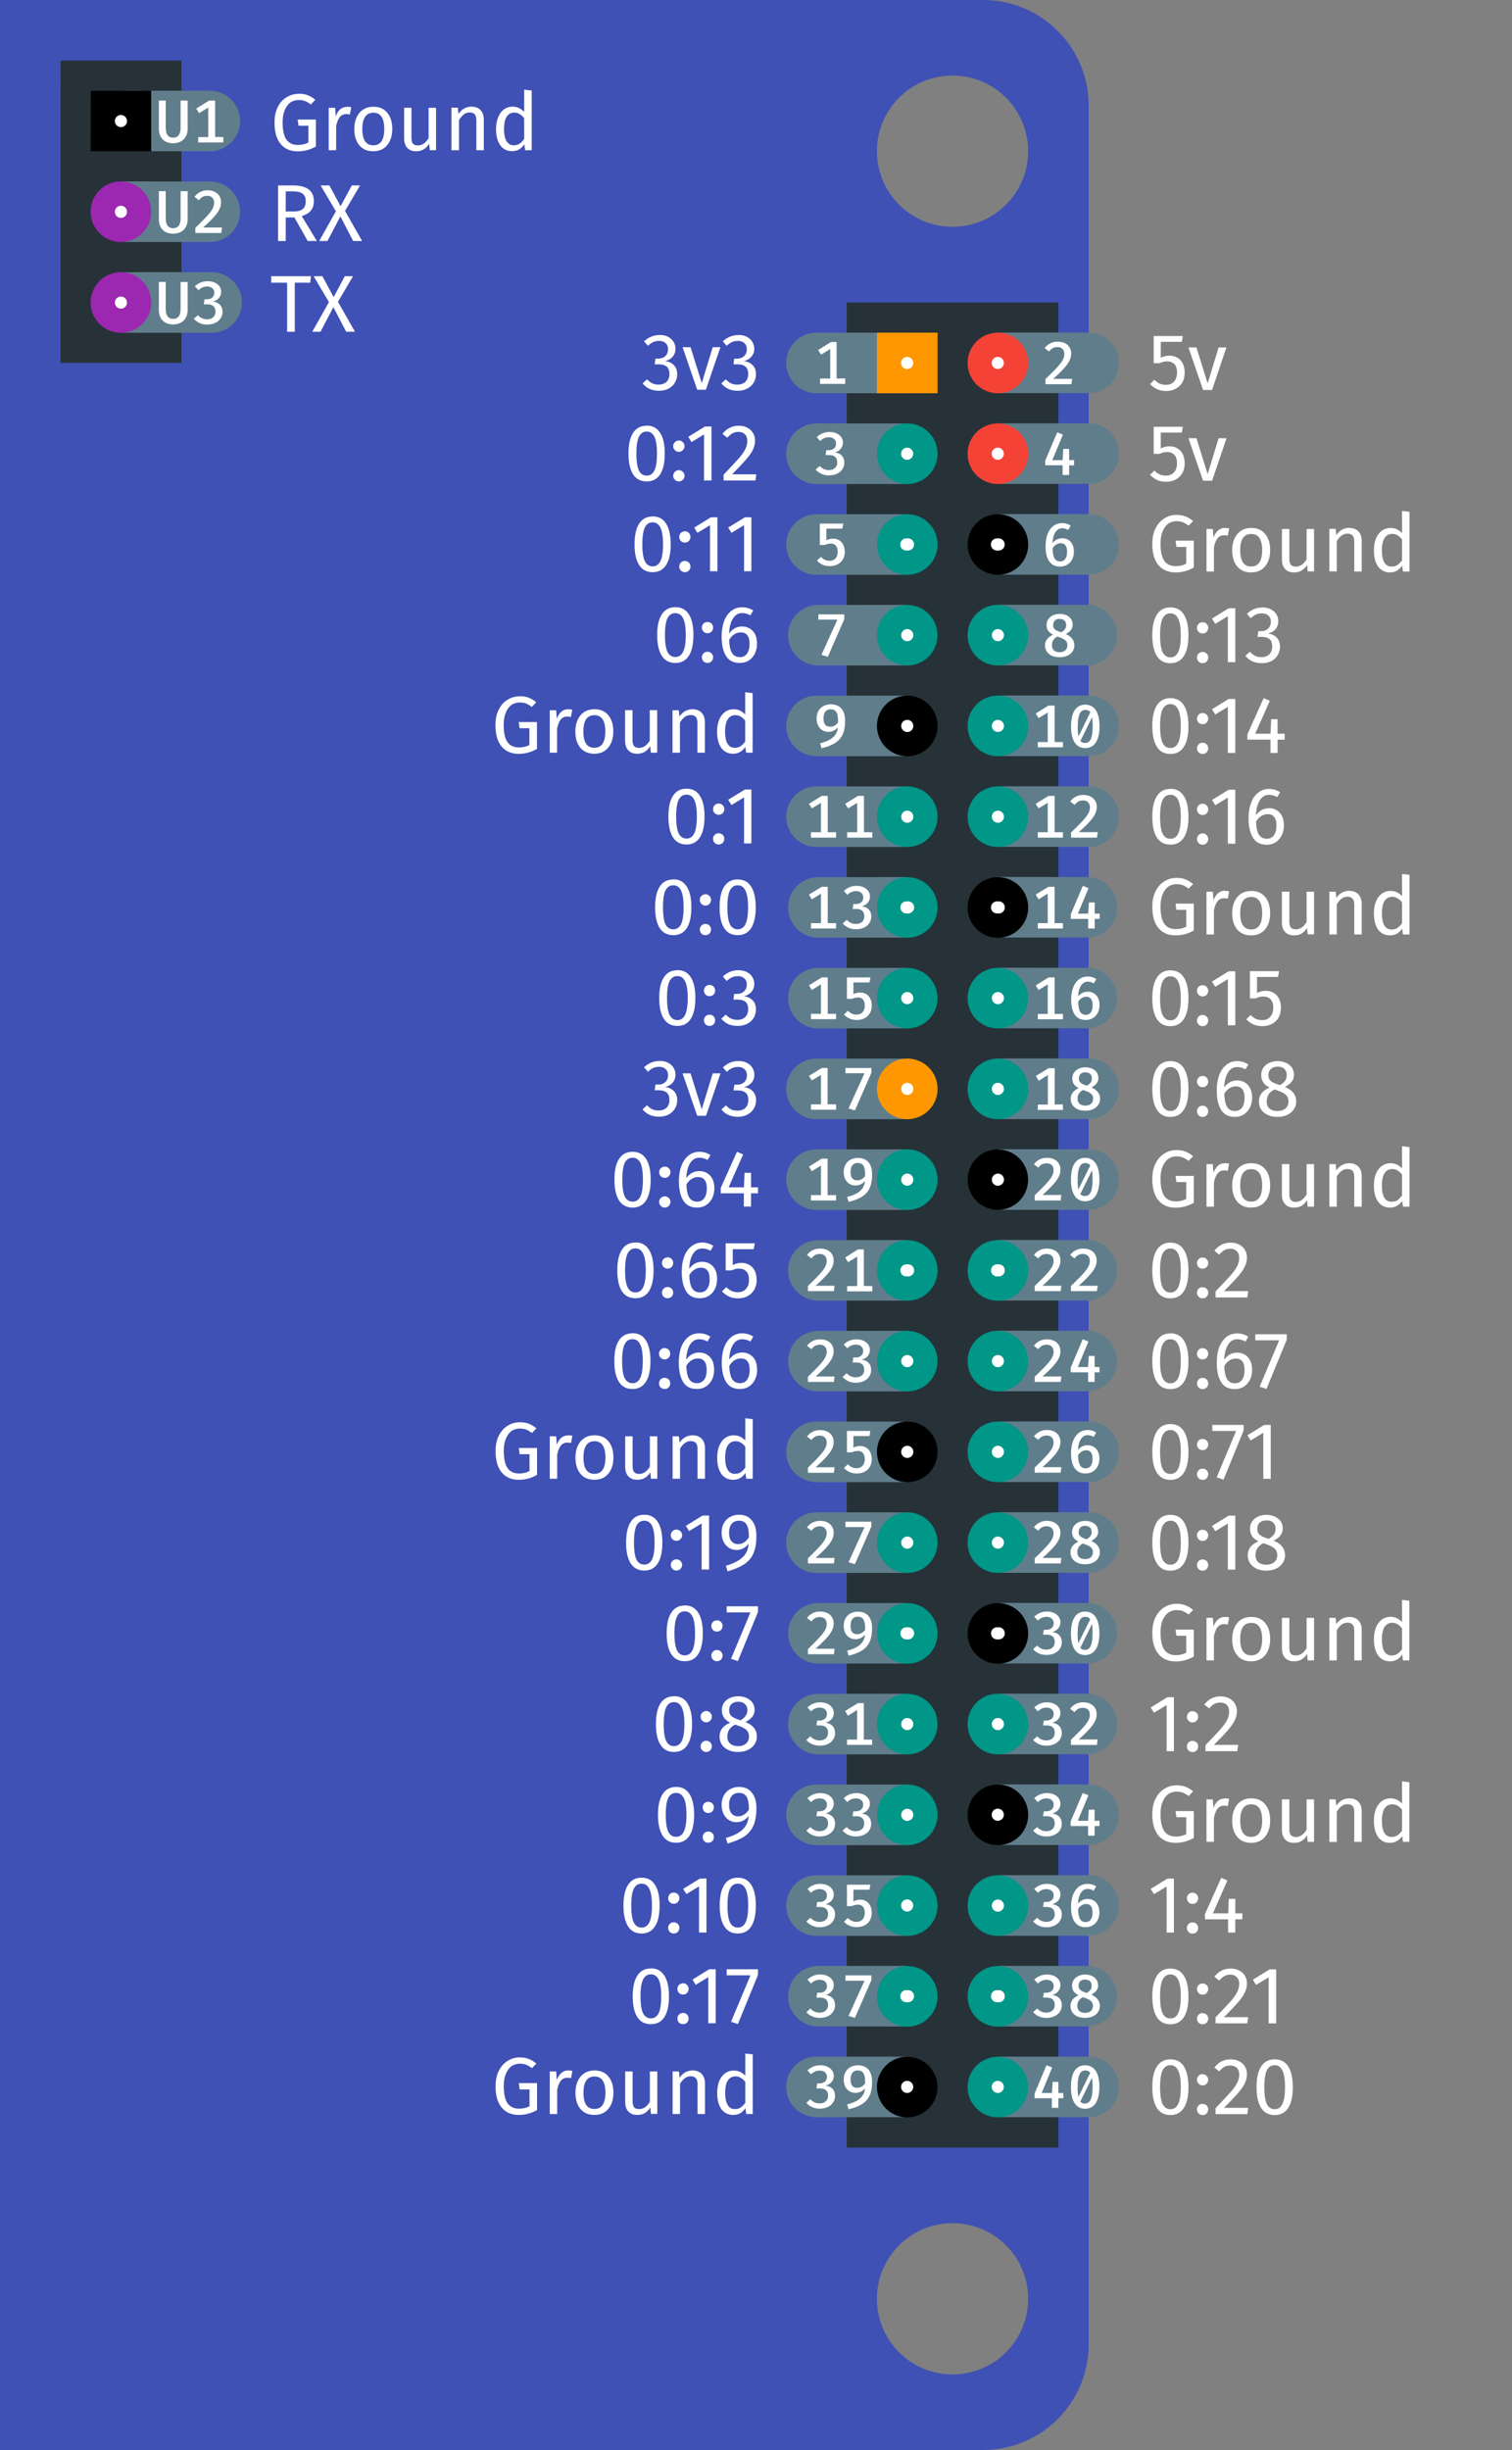
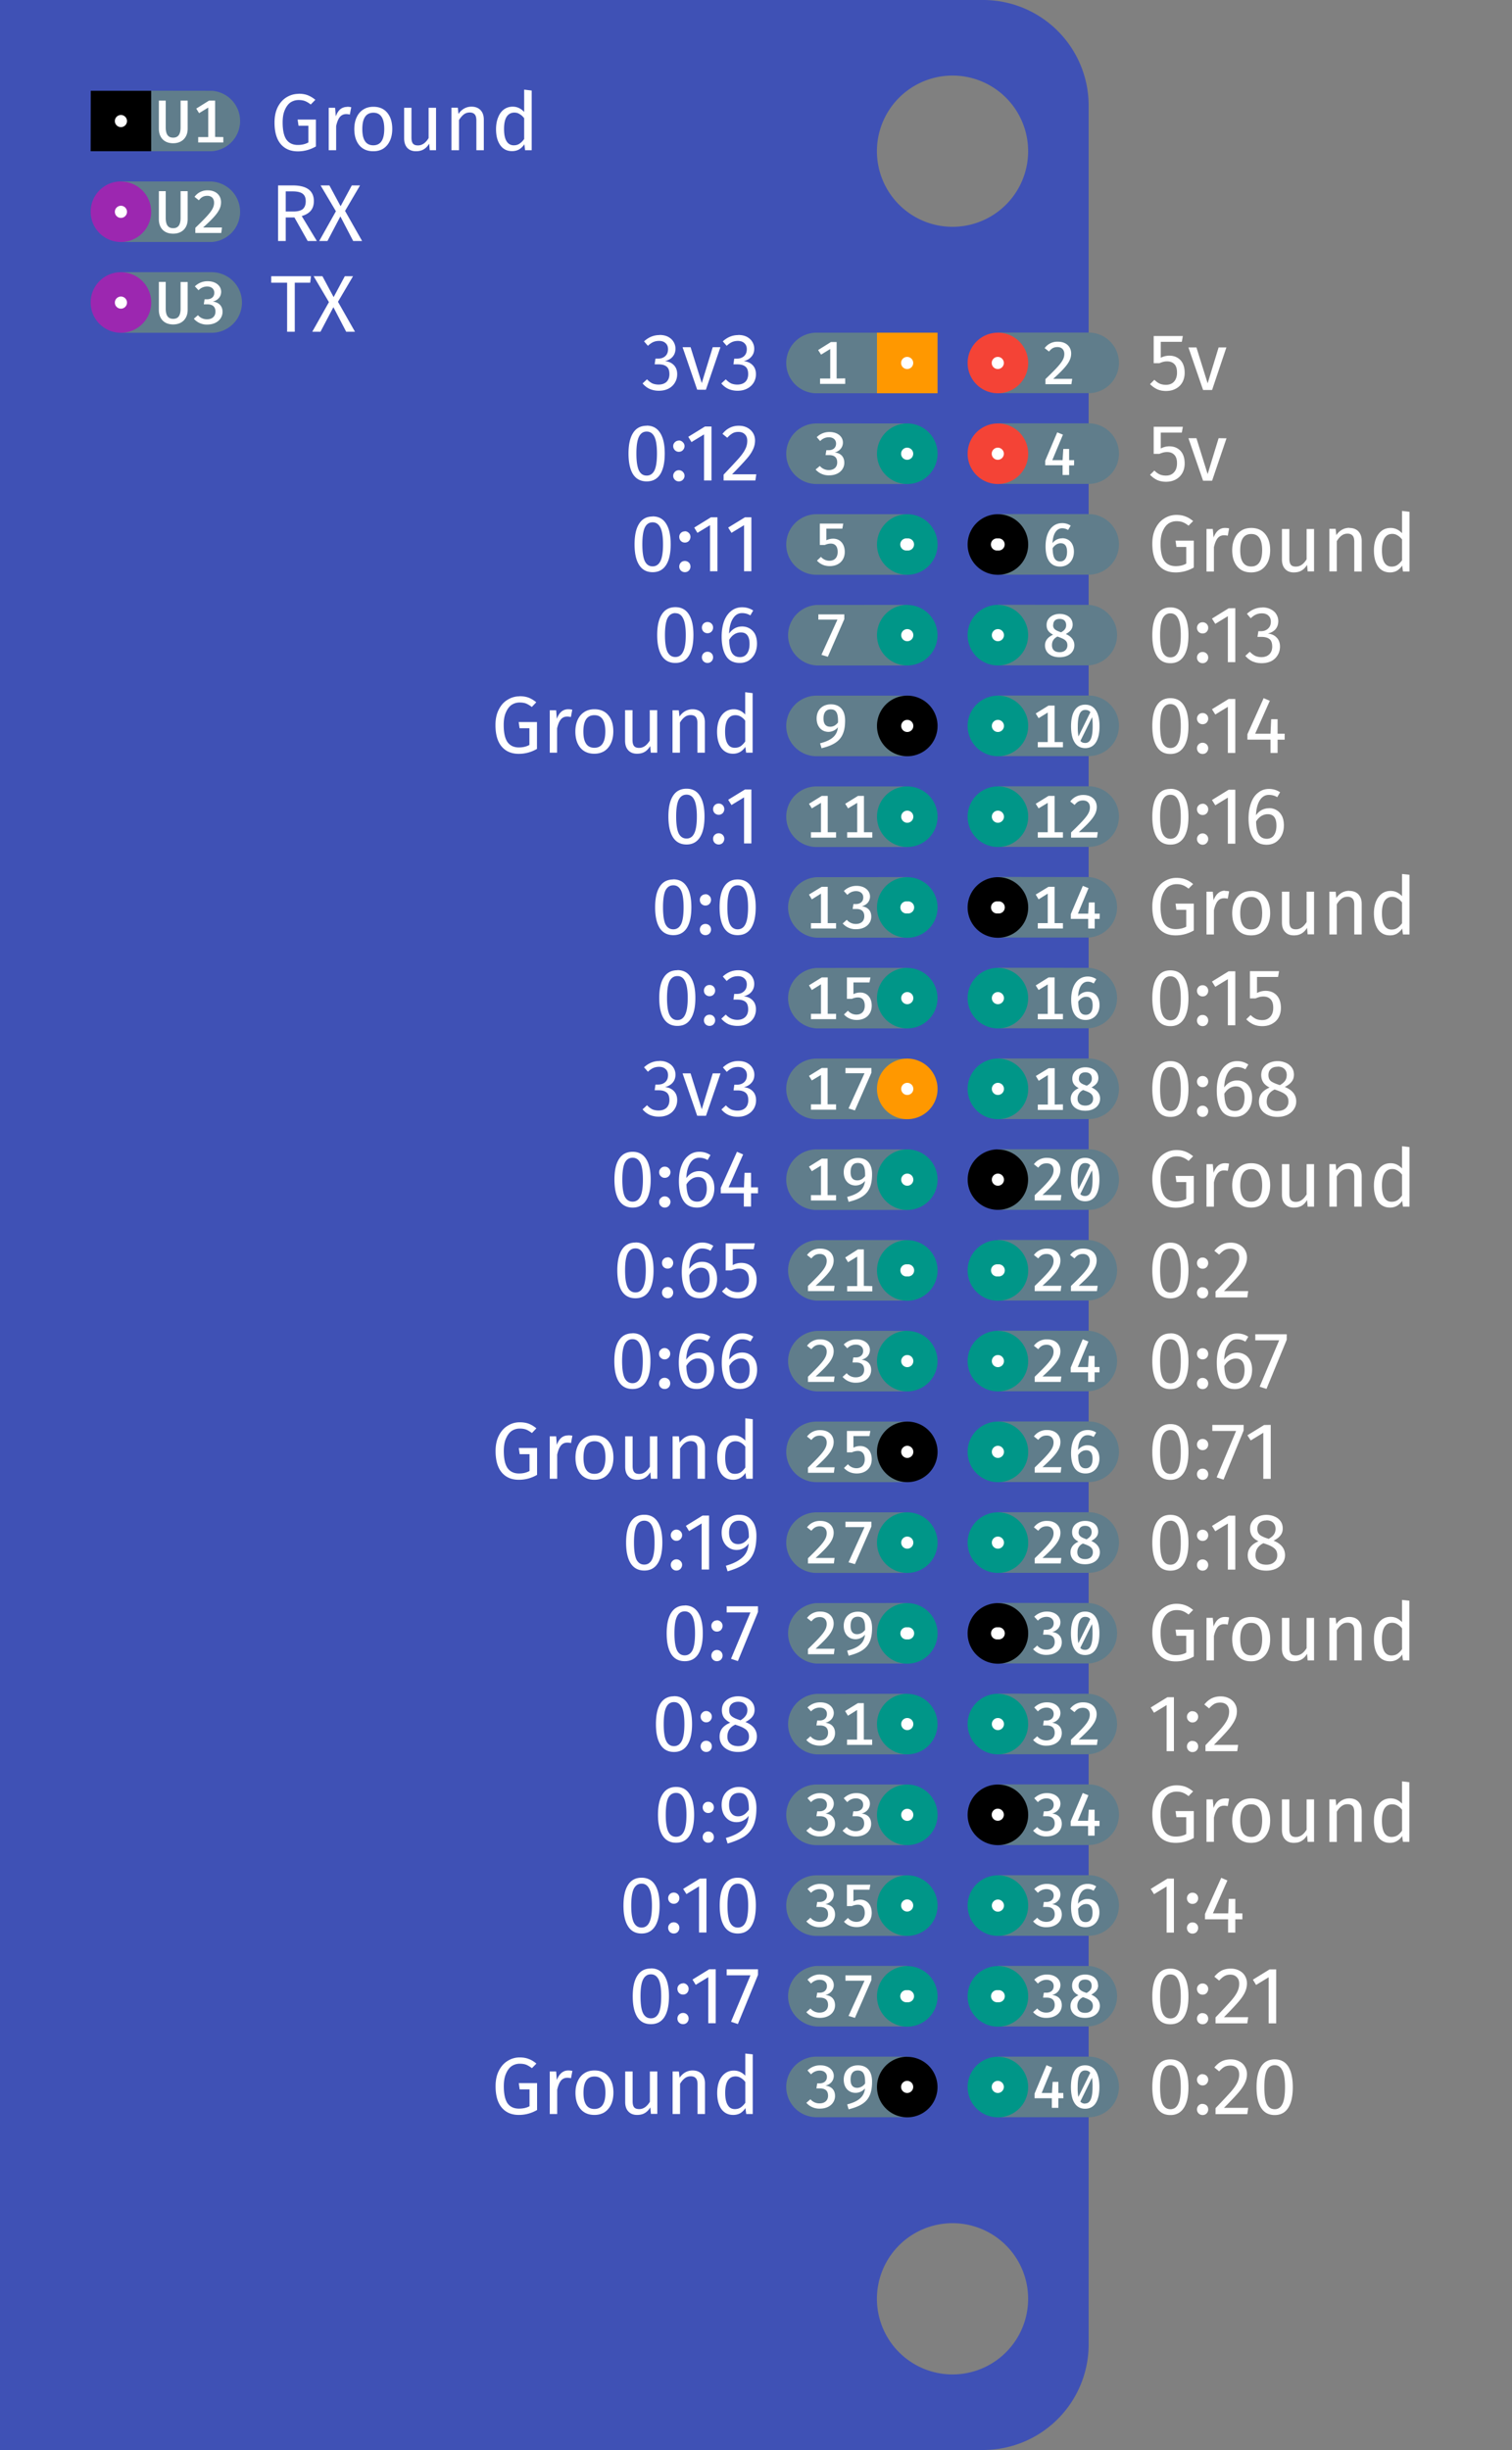
<svg xmlns="http://www.w3.org/2000/svg" width="50" height="81" viewBox="0 0 13.229 21.431">
  <rect x="0" y="0" width="13.229" height="21.431" fill="#808080" stroke="none" />
  <path d="M0 0v21.431h8.599a.924.924 0 00.926-.926V.926A.924.924 0 008.599 0zm8.334.661a.661.661 0 110 1.323.661.661 0 010-1.323zm0 18.786a.661.661 0 110 1.323.661.661 0 010-1.323z" fill="#3f51b5" />
-   <path d="M.53.53h1.058v2.645H.529zm6.878 2.116H9.26v16.14H7.408z" fill="#263238" />
  <path d="M1.852 2.381a.265.265 0 010 .53h-.794v-.53zm0-.793a.265.265 0 010 .529h-.794v-.53zm0-.794a.265.265 0 010 .529h-.794v-.53zM9.525 17.99a.265.265 0 010 .53h-.794v-.53zm-2.381 0a.265.265 0 000 .53h.793v-.53zm2.381-.793a.265.265 0 010 .529h-.794v-.53zm-2.381 0a.265.265 0 000 .529h.793v-.53zm2.381-.794a.265.265 0 010 .53h-.794v-.53zm0-.794a.265.265 0 010 .53h-.794v-.53zm0-.793a.265.265 0 010 .529h-.794v-.53zm0-.794a.265.265 0 010 .529h-.794v-.53zm0-.794a.265.265 0 010 .53h-.794v-.53zm0-.794a.265.265 0 010 .53h-.794v-.53zm0-.793a.265.265 0 010 .529h-.794v-.53zm0-.794a.265.265 0 010 .529h-.794v-.53zm0-.794a.265.265 0 010 .53h-.794v-.53zm0-.794a.265.265 0 010 .53h-.794v-.53zm0-.793a.265.265 0 010 .529h-.794v-.53zm0-.794a.265.265 0 010 .529h-.794v-.53zm0-.794a.265.265 0 010 .53h-.794v-.53zm0-.794a.265.265 0 010 .53h-.794v-.53zm0-.793a.265.265 0 010 .529h-.794v-.53zm0-.794a.265.265 0 010 .53h-.794v-.53zm0-.794a.265.265 0 010 .53h-.794v-.53zm0-.794a.265.265 0 010 .53h-.794v-.53zM7.144 16.404a.265.265 0 000 .53h.793v-.53zm0-.794a.265.265 0 000 .53h.793v-.53zm0-.793a.265.265 0 000 .529h.793v-.53zm0-.794a.265.265 0 000 .529h.793v-.53zm0-.794a.265.265 0 000 .53h.793v-.53zm0-.794a.265.265 0 000 .53h.793v-.53zm0-.793a.265.265 0 000 .529h.793v-.53zm0-.794a.265.265 0 000 .529h.793v-.53zm0-.794a.265.265 0 000 .53h.793v-.53zm0-.794a.265.265 0 000 .53h.793v-.53zm0-.793a.265.265 0 000 .529h.793v-.53zm0-.794a.265.265 0 000 .529h.793v-.53zm0-.794a.265.265 0 000 .53h.793v-.53zm0-.794a.265.265 0 000 .53h.793v-.53zm0-.793a.265.265 0 000 .529h.793v-.53zm0-.794a.265.265 0 000 .53h.793v-.53zm0-.794a.265.265 0 000 .53h.793v-.53zm0-.794a.265.265 0 000 .53h.793v-.53z" fill="#607d8b" />
  <path d="M8.731 2.91a.264.264 0 110 .53.264.264 0 110-.53zm0 .794a.264.264 0 110 .53.264.264 0 110-.53z" fill="#f44336" />
  <path d="M7.673 2.91h.53v.53h-.53zm.265 6.35a.264.264 0 110 .53.264.264 0 110-.53z" fill="#ff9800" />
  <path d="M8.731 17.992a.264.264 0 110 .529.264.264 0 110-.53zm-.793-.794a.264.264 0 110 .53.264.264 0 110-.53zm.793 0a.264.264 0 110 .53.264.264 0 110-.53zm-.793-.794a.264.264 0 110 .53.264.264 0 110-.53zm.793 0a.264.264 0 110 .53.264.264 0 110-.53zm-.793-.794a.264.264 0 110 .53.264.264 0 110-.53zm.793-.793a.264.264 0 110 .529.264.264 0 110-.53zm-.793 0a.264.264 0 110 .529.264.264 0 110-.53zm0-.794a.264.264 0 110 .53.264.264 0 110-.53zm0-.794a.264.264 0 110 .53.264.264 0 110-.53zm.793 0a.264.264 0 110 .53.264.264 0 110-.53zm0-.794a.264.264 0 110 .53.264.264 0 110-.53zm-.793-.793a.264.264 0 110 .529.264.264 0 110-.53zm.793 0a.264.264 0 110 .529.264.264 0 110-.53zm0-.794a.264.264 0 110 .53.264.264 0 110-.53zm-.793 0a.264.264 0 110 .53.264.264 0 110-.53zm0-.794a.264.264 0 110 .53.264.264 0 110-.53zm.793-.794a.264.264 0 110 .53.264.264 0 110-.53zm0-.793a.264.264 0 110 .529.264.264 0 110-.53zm-.793 0a.264.264 0 110 .529.264.264 0 110-.53zm0-.794a.264.264 0 110 .53.264.264 0 110-.53zm0-.794a.264.264 0 110 .53.264.264 0 110-.53zm.793 0a.264.264 0 110 .53.264.264 0 110-.53zm0-.794a.264.264 0 110 .53.264.264 0 110-.53zm0-.793a.264.264 0 110 .529.264.264 0 110-.53zm-.793 0a.264.264 0 110 .529.264.264 0 110-.53zm0-.794a.264.264 0 110 .53.264.264 0 110-.53zm0-.794a.264.264 0 110 .53.264.264 0 110-.53z" fill="#009688" />
  <path d="M.794.794h.529v.529h-.53zm7.144 17.198a.264.264 0 110 .529.264.264 0 110-.53zm.793-2.382a.264.264 0 110 .53.264.264 0 110-.53zm0-1.587a.264.264 0 110 .53.264.264 0 110-.53zm-.793-1.588a.264.264 0 110 .53.264.264 0 110-.53zm.793-2.38a.264.264 0 110 .528.264.264 0 110-.529zm0-2.382a.264.264 0 110 .53.264.264 0 110-.53zm-.793-1.588a.264.264 0 110 .53.264.264 0 110-.53zm.793-1.587a.264.264 0 110 .53.264.264 0 110-.53z" />
  <path d="M1.058 2.381a.264.264 0 110 .53.264.264 0 110-.53zm0-.793a.264.264 0 110 .529.264.264 0 110-.53z" fill="#9c27b0" />
  <path style="line-height:125%;-inkscape-font-specification:'Fira Sans';text-align:start" d="M2.957 2.64l.149.262h-.077l-.112-.215-.113.215h-.072l.146-.259-.134-.227h.077l.098.183.098-.183h.072zm-.236-.224l-.007.057h-.135v.429h-.067v-.429h-.139v-.057zm-.904.044a.155.155 0 00-.112.045l.032.034a.103.103 0 01.075-.033c.036 0 .063.02.063.055 0 .039-.03.057-.064.057H1.79l-.007.044h.031c.042 0 .071.017.071.064 0 .041-.028.067-.074.067a.102.102 0 01-.079-.036l-.036.031a.148.148 0 00.118.051c.08 0 .133-.049.133-.111 0-.058-.04-.085-.085-.09.041-.01.073-.04.073-.086 0-.05-.045-.092-.117-.092zm-.175.007H1.58V2.7c0 .06-.02.089-.065.089s-.065-.03-.065-.09v-.233h-.06v.245c0 .075.044.127.125.127.08 0 .127-.053.127-.127zm1.377-.622l.149.263H3.09l-.112-.215-.113.215h-.072l.146-.26-.134-.226h.077l.098.182.098-.182h.072zm-.443.057H2.5v.206h-.067v-.486h.128q.091 0 .138.034.047.035.047.103 0 .051-.026.083-.026.032-.08.048l.132.218h-.08zm-.008-.052q.053 0 .08-.02.027-.023.027-.07 0-.046-.028-.066-.027-.02-.087-.02H2.5v.176zm-.75-.185a.137.137 0 00-.116.057l.038.03c.021-.027.041-.039.074-.039.037 0 .059.023.059.06 0 .053-.033.094-.164.22v.045h.227l.006-.048h-.165c.117-.105.157-.157.157-.221 0-.058-.042-.104-.116-.104zm-.176.007H1.58v.234c0 .06-.02.09-.065.09s-.065-.03-.065-.09v-.234h-.06v.246c0 .075.044.126.125.126.08 0 .127-.052.127-.126zm3.01-.88v.522h-.058l-.006-.052q-.019.028-.046.045-.028.015-.062.015-.066 0-.103-.052-.037-.052-.037-.14 0-.058.018-.102.017-.045.05-.07.034-.025.078-.025.057 0 .1.046V.784zm-.157.479q.03 0 .05-.014.022-.014.041-.041v-.182q-.018-.024-.04-.036Q4.527.985 4.5.985q-.043 0-.067.036-.023.036-.023.107 0 .072.022.107.022.036.063.036zm-.37-.338q.05 0 .079.03.029.03.029.084v.267h-.065v-.258q0-.04-.015-.056T4.11.984q-.03 0-.052.017t-.042.049v.264H3.95V.942h.056l.005.055q.02-.03.049-.047.03-.017.065-.017zm-.31.381H3.76l-.005-.057q-.021.034-.049.05-.027.016-.067.016-.048 0-.076-.03-.027-.03-.027-.084V.943H3.6v.26q0 .037.013.053t.044.016q.054 0 .093-.064V.943h.065zm-.548-.38q.078 0 .121.052.044.053.044.142 0 .058-.02.102-.02.044-.057.069-.037.024-.089.024-.078 0-.122-.052-.044-.053-.044-.142 0-.058.02-.102.02-.044.057-.068.038-.025.09-.025zm0 .052q-.097 0-.097.143 0 .142.096.142t.096-.143q0-.142-.095-.142zm-.23-.052q.02 0 .036.004l-.012.064Q3.044.998 3.03.998q-.035 0-.056.025-.021.025-.033.08v.211h-.065V.943h.056l.006.075q.015-.042.04-.063.026-.02.06-.02zM2.613.82q.046 0 .079.013.034.013.067.04l-.04.041q-.026-.02-.05-.03-.024-.009-.056-.009-.038 0-.07.02-.03.02-.05.065-.02.043-.02.111 0 .103.033.15.034.047.1.047.053 0 .092-.022V1.1h-.086l-.008-.054h.16v.235q-.075.043-.158.043-.096 0-.15-.064-.054-.064-.054-.188 0-.079.028-.135.029-.057.077-.086.049-.03.106-.03zm-.731.378V.88h-.053l-.112.07.025.04.08-.049v.258h-.088v.047h.22v-.047zM1.642.88H1.58v.234c0 .06-.02.09-.065.09s-.065-.03-.065-.09V.88h-.06v.246c0 .075.044.127.125.127.08 0 .127-.053.127-.127zm-.584 1.714a.053.053 0 110 .106.053.053 0 110-.106zm0-.794a.053.053 0 110 .106.053.053 0 110-.106zm0-.794a.053.053 0 110 .106.053.053 0 110-.106zm10.095 17.008q.078 0 .118.062.04.063.04.181 0 .119-.04.181-.04.063-.118.063-.079 0-.119-.063-.04-.062-.04-.181 0-.118.04-.18.04-.063.119-.063zm0 .051q-.046 0-.069.045-.022.046-.022.147 0 .102.022.148.023.045.069.045.045 0 .067-.045.023-.046.023-.148 0-.1-.023-.146-.022-.046-.067-.046zm-.385-.051q.042 0 .074.017.033.016.05.046.018.029.018.066 0 .043-.02.082-.019.04-.06.086-.04.046-.121.127h.212l-.008.055h-.278v-.052q.094-.098.134-.143.04-.046.056-.08.017-.034.017-.072 0-.037-.021-.058-.021-.02-.056-.02-.03 0-.051.011-.022.012-.047.04l-.042-.034q.029-.036.064-.054.035-.017.08-.017zm-.246.39q.02 0 .035.013.014.014.014.035 0 .02-.014.035-.014.014-.035.014-.02 0-.035-.014-.014-.015-.014-.035 0-.02.014-.035.014-.014.035-.014zm0-.26q.02 0 .035.014.014.014.014.034 0 .02-.014.035-.014.015-.035.015-.02 0-.035-.015-.014-.014-.014-.035 0-.02.014-.034.014-.015.035-.015zm-.282-.13q.079 0 .118.062.04.063.04.181 0 .119-.04.181-.04.063-.118.063-.078 0-.118-.063-.04-.062-.04-.181 0-.118.04-.18.04-.063.118-.063zm0 .051q-.045 0-.068.045-.022.046-.022.147 0 .102.022.148.023.045.068.045.046 0 .068-.045.023-.046.023-.148 0-.1-.023-.146-.022-.046-.068-.046zm.926-.838v.472H11.1v-.403l-.11.067-.028-.046.146-.09zm-.398-.007q.042 0 .074.017.033.017.05.046.018.03.018.066 0 .043-.02.083-.019.039-.06.085-.04.046-.121.128h.212l-.008.054h-.278v-.052q.094-.098.134-.143.04-.046.056-.08.017-.033.017-.072 0-.037-.021-.057-.021-.022-.056-.022-.03 0-.051.012-.022.012-.047.04l-.042-.034q.029-.036.064-.054.035-.017.08-.017zm-.246.39q.02 0 .035.013.014.015.014.035 0 .02-.014.035-.014.014-.035.014-.02 0-.035-.014-.014-.014-.014-.035 0-.02.014-.035.014-.014.035-.014zm0-.26q.02 0 .035.014.014.014.014.034 0 .02-.014.036-.014.014-.035.014-.02 0-.035-.014-.014-.015-.014-.036 0-.02.014-.034.014-.014.035-.014zm-.282-.13q.079 0 .118.063.04.062.04.18 0 .119-.04.182-.04.062-.118.062-.078 0-.118-.062-.04-.063-.04-.182 0-.118.04-.18.04-.063.118-.063zm0 .051q-.045 0-.068.046-.022.045-.022.146 0 .102.022.148.023.045.068.045.046 0 .068-.045.023-.046.023-.148 0-.1-.023-.146-.022-.046-.068-.046zm.63-.534v.052h-.062v.116h-.063v-.116h-.202v-.047l.142-.316.054.023-.127.288h.134l.005-.127h.057v.127zm-.437.079q.022 0 .036.014.014.014.014.034 0 .02-.014.036-.014.014-.036.014-.02 0-.034-.014-.014-.015-.014-.036 0-.02.014-.034.014-.014.034-.014zm0-.26q.022 0 .036.014.014.014.014.035 0 .02-.014.035-.014.014-.036.014-.02 0-.034-.014-.014-.015-.014-.035 0-.02.014-.035.014-.014.034-.014zm-.162-.123v.472h-.064v-.403l-.11.067-.029-.046.146-.09zm2.06-.843v.521h-.056l-.007-.051q-.018.028-.046.044-.027.016-.06.016-.067 0-.105-.052-.036-.053-.036-.14 0-.058.017-.102.018-.045.051-.07.033-.025.078-.025.057 0 .1.046v-.195zm-.156.478q.03 0 .051-.013.021-.014.041-.042v-.182q-.018-.024-.04-.036-.02-.012-.046-.012-.043 0-.067.036-.023.036-.023.107 0 .072.021.107.022.035.063.035zm-.37-.337q.051 0 .08.03.029.03.029.084v.266h-.065v-.257q0-.04-.015-.056t-.044-.016q-.03 0-.052.017-.023.017-.042.049v.264h-.065v-.372h.055l.006.055q.02-.03.049-.047.03-.017.065-.017zm-.308.38h-.056l-.005-.057q-.021.034-.049.05-.027.016-.067.016-.049 0-.076-.03-.028-.03-.028-.084v-.266h.065V16q0 .037.014.053.013.016.043.016.055 0 .094-.064v-.265h.065zm-.55-.38q.079 0 .122.052.044.053.044.142 0 .058-.02.102-.02.044-.057.069-.038.024-.09.024-.077 0-.121-.052-.044-.053-.044-.142 0-.058.02-.102.02-.044.057-.068.037-.025.09-.025zm0 .052q-.096 0-.096.143 0 .142.096.142t.096-.143q0-.142-.095-.142zm-.23-.052q.02 0 .037.004l-.012.064q-.017-.004-.032-.004-.035 0-.056.025-.021.025-.033.08v.211h-.065v-.371h.055l.007.075q.015-.042.04-.063.025-.02.06-.02zm-.424-.114q.046 0 .08.013.033.013.066.04l-.04.041q-.025-.02-.05-.03-.023-.009-.056-.009-.037 0-.069.02-.03.02-.05.065-.02.043-.02.111 0 .103.033.15.034.047.1.047.053 0 .092-.022v-.147h-.086l-.008-.054h.16v.235q-.075.043-.159.043-.096 0-.15-.064-.054-.064-.054-.188 0-.079.029-.135.029-.057.077-.086.048-.03.105-.03zm.387-.778q.042 0 .074.017.032.016.05.046.018.029.018.066 0 .043-.02.082-.02.04-.06.086-.04.046-.121.127h.212l-.008.055h-.278v-.052q.094-.098.134-.143.04-.046.056-.08.017-.034.017-.072 0-.037-.021-.058-.021-.02-.057-.02-.029 0-.05.011-.022.012-.047.04l-.042-.034q.029-.036.064-.054.035-.017.079-.017zm-.247.39q.022 0 .036.013.014.014.014.035 0 .02-.014.035-.014.014-.036.014-.02 0-.034-.014-.014-.015-.014-.035 0-.02.014-.035.014-.014.034-.014zm0-.26q.022 0 .036.014.014.014.014.034 0 .02-.014.035-.014.015-.036.015-.02 0-.034-.015-.014-.014-.014-.035 0-.02.014-.034.014-.015.034-.015zm-.162-.123v.472h-.064v-.403l-.11.067-.029-.046.146-.09zm2.06-.844v.522h-.056l-.007-.052q-.018.029-.046.045-.027.015-.06.015-.067 0-.105-.052-.036-.052-.036-.14 0-.057.017-.102.018-.044.051-.07.033-.025.078-.025.057 0 .1.046v-.194zm-.156.479q.03 0 .051-.014.021-.014.041-.041v-.182q-.018-.024-.04-.036-.02-.013-.046-.013-.043 0-.067.036-.023.036-.023.107 0 .072.021.108.022.035.063.035zm-.37-.337q.051 0 .08.03.029.03.029.083v.267h-.065v-.258q0-.04-.015-.055-.015-.017-.044-.017-.03 0-.052.017-.023.017-.042.05v.263h-.065v-.372h.055l.006.055q.02-.03.049-.046.03-.017.065-.017zm-.308.38h-.056l-.005-.058q-.021.035-.049.05-.027.016-.067.016-.049 0-.076-.03-.028-.029-.028-.083v-.267h.065v.26q0 .038.014.054.013.015.043.015.055 0 .094-.064v-.265h.065zm-.55-.38q.079 0 .122.052.044.052.044.142 0 .058-.02.102-.02.044-.057.068-.038.024-.09.024-.077 0-.121-.052t-.044-.142q0-.058.02-.101.02-.045.057-.069.037-.024.09-.024zm0 .052q-.096 0-.096.142t.096.142q.096 0 .096-.142t-.095-.142zm-.23-.052q.02 0 .037.004l-.012.063q-.017-.004-.032-.004-.035 0-.056.025-.021.026-.033.08v.212h-.065v-.372h.055l.007.076q.015-.042.04-.063.025-.021.06-.021zm-.424-.115q.046 0 .08.014.033.012.066.04l-.04.04q-.025-.02-.05-.03-.023-.009-.056-.009-.037 0-.069.021-.03.02-.05.064-.02.044-.02.112 0 .102.033.15.034.047.1.047.053 0 .092-.022v-.147h-.086l-.008-.054h.16v.235q-.075.043-.159.043-.096 0-.15-.065-.054-.064-.054-.187 0-.08.029-.136.029-.057.077-.086.048-.03.105-.03zm.85-.552q.1.04.1.127 0 .039-.022.07-.02.03-.057.048-.038.017-.085.017-.048 0-.085-.017-.036-.017-.057-.048-.02-.03-.02-.069 0-.043.024-.073t.07-.05q-.038-.018-.056-.045-.018-.028-.018-.065 0-.038.02-.065.02-.028.053-.042.033-.014.07-.014.037 0 .07.014.033.013.053.04.02.027.02.065 0 .036-.02.061-.019.025-.06.046zm-.063-.177q-.036 0-.058.019-.021.019-.021.054 0 .034.02.052.021.017.067.032l.012.004q.032-.018.046-.039.014-.02.014-.05 0-.033-.021-.053-.02-.02-.059-.02zm0 .387q.043 0 .069-.023.026-.022.026-.06 0-.025-.01-.042t-.032-.03q-.022-.014-.061-.027l-.018-.006q-.035.017-.052.043-.017.025-.017.064 0 .038.025.06.026.021.07.021zm-.272-.429v.472h-.065v-.403l-.11.067-.029-.046.146-.09zm-.286.383q.02 0 .035.014.014.014.014.034 0 .02-.014.036-.014.014-.035.014-.02 0-.035-.014-.014-.015-.014-.036 0-.02.014-.034.014-.014.035-.014zm0-.26q.02 0 .035.014.014.014.014.035 0 .02-.014.035-.014.014-.035.014-.02 0-.035-.014-.014-.015-.014-.035 0-.02.014-.035.014-.014.035-.014zm-.282-.13q.079 0 .118.063.04.062.04.18 0 .119-.04.182t-.118.063q-.078 0-.118-.063-.04-.063-.04-.182 0-.118.04-.18.04-.063.118-.063zm0 .052q-.045 0-.068.045-.022.045-.022.146 0 .102.022.148.023.045.068.045.046 0 .068-.045.023-.046.023-.148 0-.1-.023-.146-.022-.046-.068-.046zm.878-.839v.472h-.065v-.403l-.11.067-.029-.045.146-.09zm-.237 0v.049l-.176.43-.06-.02.17-.406h-.208v-.053zm-.36.383q.022 0 .036.014.014.014.014.034 0 .021-.014.036-.014.014-.035.014-.02 0-.035-.014-.014-.015-.014-.036 0-.02.014-.034.014-.014.035-.014zm0-.26q.022 0 .036.014.014.014.014.035 0 .02-.014.035-.014.014-.035.014-.02 0-.035-.014-.014-.015-.014-.035 0-.02.014-.035.014-.014.035-.014zm-.28-.13q.078 0 .117.063.04.062.04.18 0 .12-.04.182-.04.063-.118.063-.078 0-.118-.063-.04-.063-.04-.181 0-.119.04-.18.04-.064.118-.064zm0 .052q-.046 0-.069.045-.022.045-.022.147 0 .101.022.147.023.045.068.045.046 0 .068-.045.023-.046.023-.147 0-.101-.023-.146-.022-.046-.068-.046zm1.017-.838v.048l-.177.43-.06-.019.171-.406h-.209v-.053zm-.433.161q.035 0 .065.017t.047.05q.018.035.018.083 0 .05-.02.09-.02.037-.055.059-.034.02-.075.02-.083 0-.12-.06-.039-.062-.039-.17 0-.077.021-.135.022-.058.062-.09.04-.032.096-.032.053 0 .097.029l-.026.043q-.033-.021-.072-.021-.051 0-.08.049-.03.048-.033.13.044-.062.114-.062zm-.02.268q.04 0 .063-.031.021-.031.021-.084 0-.101-.076-.101-.03 0-.057.017-.026.017-.044.048.002.077.024.114.022.037.069.037zm-.283-.047q.02 0 .035.014.014.014.014.035 0 .02-.014.035-.014.014-.035.014-.02 0-.035-.014-.014-.015-.014-.035 0-.02.014-.035.014-.014.035-.014zm0-.26q.02 0 .035.014.014.015.014.035 0 .02-.014.035-.014.014-.035.014-.02 0-.035-.014-.014-.014-.014-.035 0-.02.014-.035.014-.014.035-.014zm-.282-.13q.079 0 .118.063.04.062.04.18 0 .12-.04.182-.04.063-.118.063-.078 0-.118-.063-.04-.063-.04-.181 0-.119.04-.18.04-.063.118-.063zm0 .052q-.045 0-.068.045-.022.045-.022.147t.022.147q.023.046.068.046.046 0 .068-.046.023-.045.023-.147 0-.1-.023-.146-.022-.046-.068-.046zm.528-.845q.042 0 .074.017.033.017.05.046.018.03.018.066 0 .043-.02.082-.019.04-.06.086-.04.046-.121.127h.212l-.008.055h-.278v-.052q.094-.098.134-.143.04-.046.056-.08.017-.034.017-.072 0-.037-.021-.057-.021-.022-.056-.022-.03 0-.051.012-.022.012-.047.04l-.042-.034q.029-.036.064-.054.035-.017.08-.017zm-.246.39q.02 0 .035.013.014.014.014.035 0 .02-.014.035-.014.014-.035.014-.02 0-.035-.014-.014-.015-.014-.035 0-.02.014-.035.014-.014.035-.014zm0-.26q.02 0 .035.014.014.014.014.034 0 .02-.014.036-.014.014-.035.014-.02 0-.035-.014-.014-.015-.014-.036 0-.02.014-.034.014-.014.035-.014zm-.282-.13q.079 0 .118.063.04.062.04.18 0 .119-.04.182-.04.062-.118.062-.078 0-.118-.062-.04-.063-.04-.182 0-.118.04-.18.04-.063.118-.063zm0 .051q-.045 0-.068.045-.022.046-.022.147 0 .102.022.148.023.045.068.045.046 0 .068-.045.023-.046.023-.148 0-.1-.023-.146-.022-.046-.068-.046zm2.092-.887v.521h-.057l-.007-.051q-.018.028-.046.044-.027.015-.06.015-.067 0-.105-.052-.036-.052-.036-.14 0-.057.017-.102.018-.044.051-.069.033-.025.078-.025.057 0 .1.046v-.195zm-.157.478q.03 0 .051-.013.021-.014.041-.042v-.182q-.018-.024-.04-.036-.02-.013-.046-.013-.043 0-.067.036-.023.036-.023.108 0 .072.021.107.022.035.063.035zm-.37-.337q.051 0 .08.03.029.03.029.083v.267h-.065v-.257q0-.04-.015-.056t-.044-.016q-.03 0-.052.017-.023.016-.042.048v.264h-.065v-.372h.055l.006.055q.02-.03.049-.046.03-.017.065-.017zm-.308.38h-.056l-.005-.058q-.021.035-.049.051-.027.015-.067.015-.049 0-.076-.03-.028-.029-.028-.083v-.267h.065v.26q0 .038.014.054.013.016.043.016.055 0 .094-.065v-.265h.065zm-.55-.38q.079 0 .122.052.044.052.044.142 0 .058-.02.102-.02.044-.057.068-.038.024-.09.024-.077 0-.121-.052t-.044-.142q0-.057.02-.101.02-.045.057-.069.037-.024.09-.024zm0 .052q-.096 0-.096.142t.096.142q.096 0 .096-.142t-.095-.142zm-.23-.052q.02 0 .037.004l-.012.063q-.017-.004-.032-.004-.035 0-.056.026-.021.025-.033.079v.212h-.065v-.372h.055l.007.076q.015-.042.04-.063.025-.021.06-.021zm-.424-.115q.046 0 .08.014.033.013.066.04l-.04.041q-.025-.021-.05-.03-.023-.01-.056-.01-.037 0-.069.021-.03.02-.05.064-.02.044-.02.112 0 .102.033.15.034.047.1.047.053 0 .092-.022v-.147h-.086l-.008-.054h.16v.235q-.075.043-.159.043-.096 0-.15-.064-.054-.065-.054-.188 0-.08.029-.136.029-.057.077-.086.048-.03.105-.03zm.948-.552q.1.04.1.127 0 .039-.022.07-.02.03-.058.048-.037.017-.084.017-.048 0-.085-.017-.037-.017-.057-.047-.02-.03-.02-.07 0-.043.023-.073.024-.03.07-.05-.037-.018-.055-.045-.018-.028-.018-.064 0-.039.02-.066.02-.028.053-.042.033-.014.07-.014.037 0 .07.014.032.013.053.04.02.027.02.065 0 .036-.02.061-.02.026-.06.046zm-.063-.177q-.037 0-.058.019-.022.019-.022.054 0 .034.02.052.022.017.068.032l.012.004q.032-.018.046-.039.014-.02.014-.05 0-.033-.021-.053-.02-.02-.059-.02zm0 .387q.043 0 .069-.022.026-.023.026-.06 0-.026-.01-.043-.01-.017-.032-.03-.022-.013-.061-.027l-.018-.006q-.035.017-.052.043-.017.026-.017.064 0 .039.025.06.026.022.07.022zm-.353-.267q.035 0 .065.017t.047.05q.018.034.018.083 0 .05-.02.089-.02.038-.055.06-.034.02-.075.02-.083 0-.12-.06-.039-.062-.039-.17 0-.077.021-.135.022-.059.062-.09.04-.033.096-.033.053 0 .097.03l-.026.042q-.033-.02-.072-.02-.051 0-.08.048-.03.049-.033.13.044-.061.114-.061zm-.02.267q.04 0 .063-.03.021-.032.021-.085 0-.1-.076-.1-.03 0-.057.017-.026.017-.044.047.002.078.024.115.022.036.069.036zm-.283-.046q.02 0 .035.014.014.014.014.034 0 .02-.014.036-.014.014-.035.014-.02 0-.035-.014-.014-.015-.014-.036 0-.02.014-.034.014-.014.035-.014zm0-.26q.02 0 .035.014.014.014.014.035 0 .02-.014.035-.014.014-.035.014-.02 0-.035-.014-.014-.015-.014-.035 0-.02.014-.035.014-.014.035-.014zm-.282-.13q.079 0 .118.063.04.062.04.18 0 .12-.04.182-.04.063-.118.063-.078 0-.118-.063-.04-.063-.04-.181 0-.119.04-.181.04-.063.118-.063zm0 .052q-.045 0-.068.045-.022.045-.022.147 0 .101.022.147.023.045.068.045.046 0 .068-.045.023-.046.023-.147 0-.101-.023-.146-.022-.046-.068-.046zm.942-.788h-.184v.14q.036-.019.075-.019.06 0 .098.04.036.04.036.11 0 .046-.02.083-.02.036-.058.056-.037.02-.085.02-.043 0-.077-.015t-.063-.045l.038-.037q.023.022.047.034.024.01.054.01.045 0 .07-.028.027-.028.027-.08 0-.051-.024-.075-.023-.023-.062-.023-.019 0-.034.004-.016.004-.034.012h-.05v-.238h.255zm-.374-.05v.472h-.065v-.403l-.11.067-.029-.046.146-.09zm-.286.382q.02 0 .035.014.014.014.014.035 0 .02-.014.035-.014.014-.035.014-.02 0-.035-.014-.014-.015-.014-.035 0-.02.014-.035.014-.014.035-.014zm0-.26q.02 0 .035.014.014.014.014.035 0 .02-.014.035-.014.014-.035.014-.02 0-.035-.014-.014-.015-.014-.035 0-.02.014-.035.014-.014.035-.014zm-.282-.13q.079 0 .118.063.04.062.04.18 0 .12-.04.182-.04.063-.118.063-.078 0-.118-.063-.04-.063-.04-.181 0-.119.04-.18.04-.064.118-.064zm0 .052q-.045 0-.068.045-.022.045-.022.147t.022.147q.023.046.068.046.046 0 .068-.046.023-.046.023-.147 0-.101-.023-.146-.022-.046-.068-.046zm2.092-.888v.522h-.057l-.007-.052q-.018.028-.046.045-.027.015-.06.015-.067 0-.105-.052-.036-.052-.036-.14 0-.058.017-.102.018-.045.051-.07.033-.025.078-.025.057 0 .1.046v-.194zm-.157.479q.03 0 .051-.014.021-.014.041-.041v-.182q-.018-.024-.04-.036-.02-.013-.046-.013-.043 0-.067.036-.023.036-.023.107 0 .072.021.107.022.036.063.036zm-.37-.338q.051 0 .08.03.029.031.029.084v.267h-.065v-.258q0-.04-.015-.055-.015-.017-.044-.017-.03 0-.052.017-.023.017-.042.049v.264h-.065V7.8h.055l.006.055q.02-.03.049-.047.03-.016.065-.016zm-.308.38h-.056l-.005-.057q-.021.034-.049.05-.027.016-.067.016-.049 0-.076-.03-.028-.029-.028-.083V7.8h.065v.26q0 .038.014.054.013.015.043.015.055 0 .094-.064V7.8h.065zm-.55-.38q.079 0 .122.053.044.052.044.142 0 .057-.02.102-.02.044-.057.068-.038.024-.09.024-.077 0-.121-.052t-.044-.142q0-.058.02-.101.02-.045.057-.069.037-.024.09-.024zm0 .053q-.096 0-.096.142t.096.142q.096 0 .096-.142t-.095-.142zm-.23-.053q.02 0 .037.004l-.012.064q-.017-.004-.032-.004-.035 0-.056.025-.021.026-.033.08v.212h-.065V7.8h.055l.007.075q.015-.041.04-.062.025-.022.06-.022zm-.424-.114q.046 0 .08.014.033.012.066.04l-.04.04q-.025-.02-.05-.03-.023-.009-.056-.009-.037 0-.069.02-.03.02-.05.065-.02.044-.02.112 0 .102.033.15.034.046.1.046.053 0 .092-.021v-.147h-.086l-.008-.055h.16v.235q-.075.043-.159.043-.096 0-.15-.064-.054-.064-.054-.187 0-.08.029-.136.029-.057.077-.086.048-.03.105-.03zm.81-.61q.036 0 .065.017.03.017.048.051.017.034.017.083 0 .05-.02.089-.02.038-.054.06-.034.02-.076.02-.082 0-.12-.061-.039-.062-.039-.17 0-.076.022-.134.021-.059.062-.09.04-.033.095-.033.053 0 .097.029l-.025.043q-.033-.02-.073-.02-.05 0-.08.048-.03.049-.033.13.044-.061.114-.061zm-.02.268q.041 0 .063-.031t.022-.084q0-.1-.076-.1-.031 0-.058.017-.026.017-.044.047.002.078.024.114.023.037.07.037zm-.275-.429v.472h-.065v-.403l-.11.067-.029-.046.146-.09zm-.286.382q.02 0 .035.015.014.014.014.034 0 .02-.014.035-.014.015-.035.015-.02 0-.035-.015-.014-.014-.014-.035 0-.02.014-.034.014-.015.035-.015zm0-.26q.02 0 .035.015.014.014.014.034 0 .021-.014.036-.014.014-.035.014-.02 0-.035-.014-.014-.015-.014-.036 0-.02.014-.034.014-.014.035-.014zm-.282-.13q.079 0 .118.064.04.062.04.18 0 .119-.04.182-.04.062-.118.062-.078 0-.118-.062-.04-.063-.04-.182 0-.118.04-.18.04-.063.118-.063zm0 .052q-.045 0-.068.046-.022.045-.022.146 0 .102.022.148.023.045.068.045.046 0 .068-.045.023-.046.023-.148 0-.1-.023-.146-.022-.046-.068-.046zm1-.534v.052h-.062v.116h-.062V6.47h-.202v-.047l.142-.316.054.023-.128.288h.134l.006-.127h.056v.127zm-.432-.304v.472h-.065v-.403l-.11.067-.029-.046.146-.09zm-.286.383q.02 0 .035.014.014.014.014.034 0 .02-.014.036-.014.014-.035.014-.02 0-.035-.014-.014-.015-.014-.036 0-.02.014-.034.014-.014.035-.014zm0-.26q.02 0 .035.014.014.014.014.035 0 .02-.014.035-.014.014-.035.014-.02 0-.035-.014-.014-.015-.014-.035 0-.02.014-.035.014-.014.035-.014zm-.282-.13q.079 0 .118.063.04.062.04.18 0 .12-.04.182-.04.063-.118.063-.078 0-.118-.063-.04-.063-.04-.181 0-.119.04-.181.04-.063.118-.063zm0 .052q-.045 0-.068.045-.022.045-.022.147 0 .101.022.147.023.045.068.045.046 0 .068-.045.023-.046.023-.147 0-.101-.023-.146-.022-.046-.068-.046zm.804-.846q.044 0 .075.017.032.016.048.043.017.028.017.06 0 .043-.025.072-.025.027-.067.037.048.004.077.034.03.03.03.08 0 .041-.02.074-.02.034-.056.053-.037.018-.085.018-.043 0-.08-.016-.035-.016-.062-.048l.039-.036q.023.024.047.036.025.011.054.011.044 0 .07-.025.025-.025.025-.067 0-.047-.024-.066-.024-.019-.07-.019h-.035l.008-.05h.024q.036 0 .06-.022.025-.022.025-.061 0-.034-.021-.053-.021-.02-.057-.02-.028 0-.051.01-.023.01-.047.033l-.033-.039q.06-.055.134-.055zm-.236.007v.472h-.065V5.39l-.11.067-.029-.046.146-.09zm-.286.383q.02 0 .035.014.014.014.014.035 0 .02-.014.035-.014.014-.035.014-.02 0-.035-.014-.014-.015-.014-.035 0-.021.014-.035.014-.014.035-.014zm0-.26q.02 0 .035.014.014.014.014.035 0 .02-.014.035-.014.014-.035.014-.02 0-.035-.014-.014-.015-.014-.035 0-.02.014-.035.014-.014.035-.014zm-.282-.13q.079 0 .118.063.04.062.04.18 0 .12-.04.182-.04.063-.118.063-.078 0-.118-.063-.04-.063-.04-.181 0-.119.04-.18.04-.064.118-.064zm0 .052q-.045 0-.068.045-.022.045-.022.147 0 .101.022.147.023.046.068.046.046 0 .068-.046.023-.046.023-.147 0-.101-.023-.146-.022-.046-.068-.046zm2.092-.888v.522h-.057l-.007-.052q-.018.028-.046.045-.027.015-.06.015-.067 0-.105-.052-.036-.052-.036-.14 0-.058.017-.102.018-.045.051-.07.033-.025.078-.025.057 0 .1.046v-.195zm-.157.479q.03 0 .051-.014.021-.014.041-.041v-.182q-.018-.024-.04-.036-.02-.013-.046-.013-.043 0-.067.036-.023.036-.023.107 0 .072.021.107.022.036.063.036zm-.37-.338q.051 0 .08.03.029.031.029.084v.267h-.065V4.74q0-.04-.015-.055-.015-.017-.044-.017-.03 0-.052.017-.023.017-.042.049v.264h-.065v-.372h.055l.006.055q.02-.03.049-.047.03-.017.065-.017zm-.308.38h-.056l-.005-.057q-.021.034-.049.05-.027.016-.067.016-.049 0-.076-.03-.028-.03-.028-.083v-.267h.065v.26q0 .038.014.054.013.015.043.015.055 0 .094-.064v-.265h.065zm-.55-.38q.079 0 .122.053.044.052.044.141 0 .058-.02.103-.02.043-.057.068-.038.024-.09.024-.077 0-.121-.052t-.044-.142q0-.058.02-.101.02-.045.057-.069.037-.025.09-.025zm0 .053q-.096 0-.096.142t.096.142q.096 0 .096-.143 0-.141-.095-.141zm-.23-.053q.02 0 .037.004l-.012.064q-.017-.004-.032-.004-.035 0-.056.025-.021.026-.033.08v.212h-.065v-.372h.055l.007.075q.015-.041.04-.062.025-.022.06-.022zm-.424-.114q.046 0 .08.014.033.012.066.04l-.04.04q-.025-.02-.05-.03-.023-.009-.056-.009-.037 0-.069.02-.03.02-.05.065-.02.044-.02.112 0 .102.033.15.034.046.1.046.053 0 .092-.022v-.146h-.086l-.008-.055h.16v.235q-.075.043-.159.043-.096 0-.15-.064-.054-.064-.054-.187 0-.08.029-.136.029-.057.077-.086.048-.03.105-.03zm.438-.67l-.126.371h-.079l-.128-.372h.07l.098.314.096-.314zm-.391-.05h-.184v.139q.036-.019.075-.019.06 0 .098.04.036.04.036.11 0 .047-.02.083-.02.036-.058.057-.037.02-.085.02-.043 0-.077-.015-.034-.016-.063-.046l.038-.037q.023.023.047.034.024.01.054.01.045 0 .07-.028.027-.028.027-.08 0-.05-.024-.074-.023-.024-.062-.024-.019 0-.034.004-.016.004-.034.012h-.05v-.237h.255zm.39-.745l-.125.372h-.079l-.128-.372h.07l.098.314.096-.314zm-.39-.049h-.184v.139q.036-.018.075-.018.06 0 .098.04.036.04.036.11 0 .046-.02.083-.02.036-.058.056-.037.02-.085.02-.043 0-.077-.015-.034-.016-.063-.045l.038-.038q.023.023.047.034.024.01.054.01.045 0 .07-.027.027-.029.027-.08 0-.052-.024-.075-.023-.023-.062-.023-.019 0-.034.004-.016.004-.034.012h-.05v-.238h.255zM6.586 17.97v.522h-.057l-.007-.052q-.018.028-.045.045-.028.015-.062.015-.066 0-.104-.052-.036-.052-.036-.14 0-.057.017-.102.018-.044.051-.069.033-.025.078-.025.057 0 .1.045v-.194zm-.157.479q.03 0 .051-.014.021-.014.041-.041v-.182q-.018-.024-.04-.036-.02-.013-.046-.013-.043 0-.067.036-.023.036-.023.107 0 .072.022.107.021.036.062.036zm-.37-.338q.051 0 .08.03.029.031.029.084v.267h-.065v-.258q0-.04-.015-.055-.015-.017-.044-.017-.03 0-.052.017-.023.017-.042.049v.264h-.065v-.372h.055l.006.055q.02-.03.049-.047.03-.017.065-.017zm-.308.38h-.056l-.005-.057q-.021.034-.049.05-.027.016-.067.016-.048 0-.076-.03-.028-.029-.028-.083v-.267h.065v.26q0 .038.014.054.013.015.044.015.054 0 .093-.064v-.265h.065zm-.55-.38q.079 0 .122.053.044.052.044.141 0 .058-.02.103-.02.043-.057.068-.038.024-.089.024-.078 0-.122-.052t-.044-.142q0-.058.02-.101.02-.045.057-.069.037-.025.09-.025zm0 .053q-.096 0-.096.142t.096.142q.096 0 .096-.143 0-.141-.095-.141zm-.23-.053q.02 0 .037.004l-.012.064q-.017-.004-.032-.004-.035 0-.056.025-.021.026-.033.08v.212H4.81v-.372h.056l.006.075q.015-.041.04-.062.025-.022.06-.022zm-.424-.114q.046 0 .08.014.033.012.066.04l-.039.04q-.026-.02-.05-.03-.024-.009-.057-.009-.037 0-.069.02-.03.02-.05.065-.02.044-.02.112 0 .102.033.15.034.046.1.046.053 0 .092-.021v-.147h-.086l-.008-.055h.16v.235q-.075.043-.159.043-.096 0-.15-.064-.054-.064-.054-.187 0-.08.029-.136.029-.057.077-.086.048-.03.105-.03zm2.085-.771v.049l-.176.43-.06-.02.17-.406h-.208v-.053zm-.37 0v.472h-.065v-.403l-.11.067-.028-.046.146-.09zm-.286.382q.021 0 .035.014.014.015.014.035 0 .02-.014.035-.014.014-.035.014-.02 0-.035-.014-.014-.014-.014-.035 0-.02.014-.035.015-.014.035-.014zm0-.26q.021 0 .035.015.014.014.014.034 0 .021-.014.036-.014.014-.035.014-.02 0-.035-.014-.014-.015-.014-.036 0-.02.014-.034.015-.014.035-.014zm-.281-.13q.078 0 .118.064.04.062.04.18 0 .119-.04.182-.04.062-.118.062-.079 0-.119-.062-.04-.063-.04-.182 0-.118.04-.18.04-.063.119-.063zm0 .052q-.046 0-.069.046-.022.045-.022.146 0 .102.022.148.023.045.069.045.045 0 .068-.045.022-.046.022-.148 0-.1-.022-.146-.023-.046-.068-.046zm.76-.845q.079 0 .118.063.04.062.04.18 0 .12-.04.182-.04.063-.118.063-.078 0-.118-.063-.04-.063-.04-.181 0-.119.04-.181.04-.063.118-.063zm0 .052q-.045 0-.068.045-.022.045-.022.147 0 .101.022.147.023.045.068.045.046 0 .068-.045.023-.046.023-.147 0-.101-.023-.147-.022-.045-.068-.045zm-.274-.045v.472h-.065v-.403l-.11.067-.029-.045.146-.09zm-.286.383q.02 0 .035.014.014.014.014.034 0 .02-.014.036-.014.014-.035.014-.02 0-.035-.014-.014-.015-.014-.036 0-.02.014-.034.014-.014.035-.014zm0-.26q.02 0 .035.014.014.014.014.035 0 .02-.014.035-.014.014-.035.014-.02 0-.035-.014-.014-.015-.014-.035 0-.02.014-.035.014-.014.035-.014zm-.282-.13q.079 0 .118.063.04.062.04.18 0 .12-.04.182-.04.063-.118.063-.078 0-.118-.063-.04-.063-.04-.181 0-.119.04-.181.04-.063.118-.063zm0 .052q-.045 0-.068.045-.022.045-.022.147 0 .101.022.147.023.045.068.045.046 0 .068-.045.023-.046.023-.147 0-.101-.023-.146-.022-.046-.068-.046zm.852-.846q.075 0 .113.05.04.049.04.134 0 .097-.027.156-.026.058-.08.094-.053.034-.145.061l-.015-.049q.095-.026.145-.072.05-.046.054-.122-.016.025-.044.04-.027.016-.062.016-.036 0-.066-.018-.03-.02-.047-.053-.017-.035-.017-.08 0-.049.02-.084t.055-.054q.034-.019.076-.019zm-.007.257q.055 0 .094-.058.001-.079-.02-.113-.02-.034-.066-.034-.041 0-.064.027-.023.028-.023.079 0 .05.022.074.02.025.057.025zm-.262.133q.022 0 .036.014.014.014.014.035 0 .02-.014.035-.014.014-.036.014-.02 0-.034-.014-.014-.015-.014-.035 0-.02.014-.035.014-.014.034-.014zm0-.26q.022 0 .036.014.014.014.014.035 0 .02-.014.035-.014.014-.036.014-.02 0-.034-.014-.014-.015-.014-.035 0-.02.014-.035.014-.014.034-.014zm-.28-.13q.078 0 .117.063.04.062.04.18 0 .12-.04.182-.04.063-.118.063-.078 0-.118-.063-.04-.063-.04-.181 0-.119.04-.18.04-.064.118-.064zm0 .052q-.047 0-.07.045-.021.045-.021.147t.022.147q.022.045.068.045.045 0 .068-.045.023-.046.023-.147 0-.101-.023-.146-.023-.046-.068-.046zm.606-.62q.1.04.1.127 0 .04-.022.07-.02.03-.058.048-.037.017-.085.017-.048 0-.084-.017-.037-.017-.057-.047-.02-.03-.02-.07 0-.043.023-.073.024-.03.07-.049-.037-.019-.056-.046-.017-.027-.017-.064 0-.038.02-.066.02-.027.052-.041.033-.014.07-.014.038 0 .07.013.033.013.054.041.02.027.02.065 0 .035-.02.06-.02.026-.06.046zm-.063-.177q-.037 0-.059.02-.02.018-.02.054 0 .034.02.051.02.018.067.033l.012.004q.031-.019.045-.04.015-.02.015-.05 0-.032-.022-.052-.02-.02-.058-.02zm0 .388q.043 0 .068-.023.026-.022.026-.06 0-.025-.01-.042-.01-.018-.031-.03-.022-.014-.062-.027l-.017-.006q-.036.017-.052.043-.017.025-.017.063 0 .039.025.06.025.022.07.022zm-.28-.047q.02 0 .035.014.014.014.014.035 0 .02-.014.035-.014.014-.035.014-.02 0-.035-.014-.014-.015-.014-.035 0-.02.014-.035.014-.014.035-.014zm0-.26q.02 0 .035.015.014.014.014.034 0 .02-.014.035-.014.015-.035.015-.02 0-.035-.015-.014-.014-.014-.035 0-.02.014-.034.014-.015.035-.015zm-.282-.13q.079 0 .118.063.04.063.04.181 0 .119-.04.181-.04.063-.118.063-.078 0-.118-.063-.04-.062-.04-.18 0-.12.04-.182t.118-.062zm0 .052q-.046 0-.068.045-.022.046-.022.147 0 .102.022.148.022.045.068.045.045 0 .068-.045.023-.046.023-.148 0-.1-.023-.146-.023-.046-.068-.046zm.735-.838v.049l-.176.43-.06-.02.17-.406h-.208v-.053zm-.36.382q.021 0 .036.014.014.015.014.035 0 .02-.014.035-.015.014-.036.014-.02 0-.034-.014-.014-.014-.014-.035 0-.02.014-.035.014-.014.034-.014zm0-.26q.021 0 .036.015.014.014.014.034 0 .02-.014.036-.015.014-.036.014-.02 0-.034-.014-.014-.015-.014-.036 0-.02.014-.034.014-.014.034-.014zm-.281-.13q.078 0 .118.064.04.062.04.18 0 .119-.04.182-.04.062-.118.062-.078 0-.118-.062-.04-.063-.04-.182 0-.118.04-.18.04-.063.118-.063zm0 .052q-.046 0-.068.046-.022.045-.022.146 0 .102.022.148.022.045.068.045.045 0 .068-.045.022-.046.022-.148 0-.1-.022-.146-.023-.046-.068-.046zm.474-.845q.075 0 .113.05.04.048.04.134 0 .096-.027.156-.026.058-.08.093-.053.035-.145.062l-.015-.049q.095-.027.145-.073.05-.046.054-.122-.016.026-.044.041-.027.016-.062.016-.036 0-.066-.019-.03-.019-.047-.053t-.017-.08q0-.048.02-.083.02-.036.055-.054.034-.019.076-.019zm-.007.257q.055 0 .094-.059.001-.078-.02-.112-.02-.034-.066-.034-.041 0-.064.027-.023.028-.023.078t.022.075q.02.025.057.025zm-.254-.25v.472h-.065v-.403l-.11.067-.028-.046.146-.09zm-.286.383q.021 0 .035.014.015.014.015.034 0 .02-.015.036-.014.014-.035.014-.02 0-.034-.014-.015-.015-.015-.036 0-.02.015-.034.014-.014.034-.014zm0-.26q.021 0 .035.014.015.014.015.035 0 .02-.015.035-.014.014-.035.014-.02 0-.034-.014-.015-.015-.015-.035 0-.02.015-.035.014-.014.034-.014zm-.281-.13q.078 0 .118.063.04.062.04.18 0 .12-.04.182-.04.063-.118.063-.078 0-.119-.063-.04-.063-.04-.181 0-.119.04-.181.04-.063.119-.063zm0 .052q-.046 0-.069.045-.021.045-.021.146 0 .102.021.148.023.045.069.045.045 0 .068-.045.022-.046.022-.148 0-.1-.022-.146-.023-.045-.068-.045zm.949-.888v.521h-.057l-.007-.051q-.018.028-.045.044-.028.016-.062.016-.066 0-.104-.052-.036-.052-.036-.14 0-.058.017-.102.018-.045.051-.07.033-.025.078-.025.057 0 .1.046v-.195zm-.157.478q.03 0 .051-.013.021-.014.041-.042v-.182q-.018-.024-.04-.036-.02-.012-.046-.012-.043 0-.067.036-.023.036-.023.107 0 .072.022.107.021.035.062.035zm-.37-.337q.051 0 .08.03.029.03.029.084v.266h-.065v-.257q0-.04-.015-.056t-.044-.016q-.03 0-.052.017-.023.017-.042.049v.263h-.065v-.371h.055l.006.055q.02-.03.049-.047.03-.017.065-.017zm-.308.38h-.056l-.005-.057q-.021.034-.049.05-.027.016-.067.016-.048 0-.076-.03-.028-.03-.028-.084v-.266h.065v.26q0 .037.014.053.013.016.044.016.054 0 .093-.064v-.265h.065zm-.55-.38q.079 0 .122.052.044.053.044.142 0 .058-.02.102-.02.044-.057.069-.038.024-.089.024-.078 0-.122-.052-.044-.053-.044-.142 0-.058.02-.102.02-.044.057-.068.037-.025.09-.025zm0 .052q-.096 0-.096.143 0 .142.096.142t.096-.143q0-.142-.095-.142zm-.23-.052q.02 0 .037.004l-.012.064q-.017-.004-.032-.004-.035 0-.056.025-.021.025-.033.08v.211H4.81v-.371h.056l.006.075q.015-.042.04-.063.025-.02.06-.02zm-.424-.114q.046 0 .08.013.033.013.066.04l-.039.041q-.026-.02-.05-.03-.024-.009-.057-.009-.037 0-.069.02-.03.02-.05.065-.02.043-.02.111 0 .103.033.15.034.047.1.047.053 0 .092-.022v-.147h-.086l-.008-.054h.16v.235q-.075.043-.159.043-.096 0-.15-.064-.054-.064-.054-.188 0-.079.029-.135.029-.057.077-.086.048-.03.105-.03zm1.947-.61q.036 0 .065.017.03.017.048.05.017.035.017.084 0 .05-.02.088-.02.039-.054.06-.034.02-.076.02-.082 0-.12-.06-.039-.062-.039-.17 0-.077.021-.135.022-.058.063-.09.04-.032.095-.032.053 0 .097.029l-.025.043q-.033-.02-.073-.02-.05 0-.08.048-.03.049-.033.13.044-.062.114-.062zm-.02.268q.041 0 .063-.031t.022-.084q0-.101-.076-.101-.032 0-.058.017-.026.017-.044.048.002.077.024.114.023.037.07.037zm-.356-.268q.036 0 .065.017.03.017.048.05.017.035.017.084 0 .05-.02.088-.02.039-.055.06-.034.02-.075.02-.083 0-.12-.06-.039-.062-.039-.17 0-.077.021-.135.022-.058.062-.09.04-.032.096-.032.053 0 .097.029l-.025.043q-.034-.02-.073-.02-.05 0-.08.048-.03.049-.033.13.044-.062.114-.062zm-.02.268q.04 0 .063-.031.022-.031.022-.084 0-.101-.077-.101-.03 0-.057.017-.026.017-.044.048.002.077.024.114.022.037.069.037zm-.283-.047q.02 0 .035.014.014.014.014.035 0 .02-.014.035-.014.014-.035.014-.02 0-.035-.014-.014-.015-.014-.035 0-.02.014-.035.014-.014.035-.014zm0-.26q.02 0 .035.015.014.014.014.034 0 .02-.014.035-.014.015-.035.015-.02 0-.035-.015-.014-.014-.014-.035 0-.02.014-.034.014-.015.035-.015zm-.281-.13q.078 0 .117.063.04.062.04.181t-.04.181q-.04.063-.117.063-.079 0-.119-.063-.04-.062-.04-.181t.04-.18q.04-.063.119-.063zm0 .052q-.046 0-.069.045-.022.045-.022.147t.022.148q.023.045.069.045.045 0 .067-.045.023-.046.023-.148 0-.1-.023-.146-.022-.046-.067-.046zm1.06-.787h-.183v.139q.036-.019.075-.019.06 0 .098.04.036.04.036.11 0 .046-.02.083-.02.036-.058.057-.037.02-.085.02-.043 0-.077-.015-.034-.016-.063-.046l.038-.037q.023.023.047.034.024.01.054.01.045 0 .07-.028.027-.028.027-.08 0-.051-.024-.074-.023-.024-.063-.024-.018 0-.033.004-.016.004-.034.012h-.05v-.237h.255zm-.45.11q.036 0 .065.017.03.017.048.051.017.034.017.083 0 .05-.02.089-.02.038-.054.059-.034.02-.076.02-.083 0-.12-.06-.039-.062-.039-.17 0-.076.021-.134.022-.059.063-.09.04-.033.095-.033.053 0 .097.029l-.025.043q-.033-.02-.073-.02-.05 0-.08.048-.03.049-.033.13.044-.062.114-.062zm-.02.268q.041 0 .063-.031t.022-.084q0-.101-.076-.101-.032 0-.058.018-.026.016-.044.047.002.077.024.114.022.037.069.037zm-.283-.047q.021 0 .035.014.014.014.014.035 0 .02-.014.035-.014.014-.035.014-.02 0-.035-.014-.014-.015-.014-.035 0-.02.014-.035.014-.014.035-.014zm0-.26q.021 0 .035.015.014.014.014.034 0 .02-.014.036-.014.014-.035.014-.02 0-.035-.014-.014-.015-.014-.036 0-.02.014-.034.014-.014.035-.014zm-.281-.13q.078 0 .118.064.04.062.04.18 0 .119-.04.182-.04.062-.118.062-.079 0-.119-.062-.04-.063-.04-.182 0-.118.04-.18.04-.063.119-.063zm0 .052q-.046 0-.069.045-.022.046-.022.147 0 .102.022.148.023.045.069.045.045 0 .067-.045.023-.046.023-.148 0-.1-.023-.146-.022-.046-.067-.046zm1.072-.534v.052h-.061v.116h-.063v-.116h-.202v-.047l.142-.316.054.023-.127.288h.134l.005-.127h.057v.127zm-.513-.142q.036 0 .066.017.03.017.047.05.018.034.018.083 0 .05-.02.089-.02.038-.055.06-.034.02-.076.02-.082 0-.12-.061-.039-.061-.039-.17 0-.076.022-.134.022-.059.062-.09.04-.033.095-.033.054 0 .097.029l-.025.043q-.033-.02-.073-.02-.05 0-.08.048-.03.049-.033.13.044-.061.114-.061zm-.02.267q.041 0 .063-.03.022-.032.022-.085 0-.1-.076-.1-.031 0-.057.017-.027.017-.045.047.002.078.024.114.023.037.07.037zm-.283-.046q.021 0 .035.014.015.014.015.034 0 .02-.015.036-.014.014-.035.014-.02 0-.034-.014-.015-.015-.015-.036 0-.02.015-.034.014-.014.034-.014zm0-.26q.021 0 .035.014.015.014.015.035 0 .02-.015.035-.014.014-.035.014-.02 0-.034-.014-.015-.015-.015-.035 0-.02.015-.035.014-.014.034-.014zm-.281-.13q.078 0 .118.063.04.062.04.18 0 .119-.04.182t-.118.063q-.078 0-.119-.063-.04-.063-.04-.182 0-.118.04-.18.04-.063.119-.063zm0 .052q-.046 0-.069.045-.021.045-.021.147 0 .101.021.147.023.045.069.045.045 0 .068-.045.022-.046.022-.147 0-.101-.022-.147-.023-.045-.068-.045zm.925-.846q.044 0 .075.016.032.017.048.044.017.028.017.06 0 .043-.026.071-.024.028-.066.038.047.004.077.034.03.03.03.08 0 .041-.02.074-.02.033-.057.052-.036.019-.084.019-.043 0-.08-.016-.035-.016-.062-.048l.039-.036q.023.024.047.036.025.01.054.01.044 0 .07-.024.025-.025.025-.068 0-.046-.024-.065-.024-.02-.07-.02h-.035l.007-.05h.024q.037 0 .061-.021.025-.022.025-.062 0-.033-.021-.052-.021-.02-.057-.02-.028 0-.051.01-.023.01-.047.033l-.034-.039q.06-.056.135-.056zm-.156.108l-.127.371H6.1l-.128-.371h.07l.098.314.096-.314zM5.77 9.28q.044 0 .075.017.032.016.048.043.017.028.017.06 0 .043-.026.072-.024.027-.066.037.047.004.077.034.03.03.03.08 0 .041-.02.074-.02.034-.057.053-.036.018-.084.018-.043 0-.08-.016-.035-.016-.062-.048l.039-.036q.023.024.047.036.025.01.054.01.044 0 .07-.024.025-.025.025-.067 0-.047-.024-.066-.024-.02-.07-.02h-.035l.007-.05h.024q.037 0 .061-.021.025-.022.025-.061 0-.034-.021-.053-.021-.02-.057-.02-.028 0-.051.01-.023.01-.047.033l-.034-.039q.06-.055.135-.055zm.69-.793q.043 0 .074.016.032.016.048.043.017.028.017.06 0 .043-.026.072-.024.027-.066.037.047.004.077.034.03.03.03.08 0 .041-.02.075-.02.033-.057.052-.036.018-.084.018-.043 0-.08-.015-.035-.017-.062-.048l.039-.036q.023.024.047.035.025.011.054.011.044 0 .07-.025.025-.025.025-.067 0-.047-.024-.066-.024-.019-.07-.019h-.035l.007-.05h.024q.037 0 .061-.022.025-.022.025-.061 0-.033-.021-.052-.021-.02-.057-.02-.028 0-.051.01-.023.01-.047.032l-.034-.039q.06-.055.135-.055zm-.252.389q.021 0 .035.014.014.014.014.035 0 .02-.014.035-.014.014-.035.014-.02 0-.035-.014-.014-.015-.014-.035 0-.02.014-.035.014-.014.035-.014zm0-.26q.021 0 .035.014.014.015.014.035 0 .02-.014.035-.014.014-.035.014-.02 0-.035-.014-.014-.014-.014-.035 0-.02.014-.035.014-.014.035-.014zm-.281-.13q.078 0 .117.063.04.062.04.181t-.04.181q-.039.063-.117.063-.079 0-.119-.063-.04-.062-.04-.181t.04-.18q.04-.063.119-.063zm0 .052q-.046 0-.069.045-.022.045-.022.147t.022.147q.023.046.069.046.045 0 .067-.046.023-.046.023-.147 0-.101-.023-.146-.022-.046-.067-.046zm.527-.845q.079 0 .118.063.04.062.04.18 0 .119-.04.182-.04.062-.118.062-.078 0-.118-.062-.04-.063-.04-.182 0-.118.04-.18.04-.063.118-.063zm0 .051q-.045 0-.068.046-.022.045-.022.146 0 .102.022.148.023.045.068.045.046 0 .068-.045.023-.046.023-.148 0-.1-.023-.146-.022-.046-.068-.046zm-.282.338q.021 0 .035.014.014.014.014.035 0 .02-.014.035-.014.014-.035.014-.02 0-.035-.014-.014-.015-.014-.035 0-.02.014-.035.015-.014.035-.014zm0-.26q.021 0 .035.015.014.014.014.034 0 .02-.014.036-.014.014-.035.014-.02 0-.035-.014-.014-.015-.014-.036 0-.02.014-.034.015-.014.035-.014zm-.281-.13q.078 0 .118.064.04.062.04.18 0 .119-.04.182-.04.062-.118.062-.078 0-.119-.062-.04-.063-.04-.182 0-.118.04-.18.04-.063.119-.063zm0 .052q-.046 0-.069.046-.021.045-.021.146 0 .102.021.148.023.045.069.045.045 0 .068-.045.022-.046.022-.148 0-.1-.022-.146-.023-.046-.068-.046zm.683-.838v.472H6.51v-.403l-.11.067-.029-.046.147-.09zm-.286.383q.021 0 .035.014.014.014.014.034 0 .02-.014.036-.014.014-.035.014-.02 0-.035-.014-.014-.015-.014-.036 0-.02.014-.034.014-.014.035-.014zm0-.26q.021 0 .035.014.014.014.014.035 0 .02-.014.035-.014.014-.035.014-.02 0-.035-.014-.014-.015-.014-.035 0-.02.014-.035.014-.014.035-.014zm-.281-.13q.078 0 .117.063.04.062.04.18 0 .119-.04.182t-.117.063q-.079 0-.119-.063-.04-.063-.04-.182 0-.118.04-.18.04-.063.119-.063zm0 .052q-.046 0-.069.045-.022.045-.022.146 0 .102.022.148.023.045.069.045.045 0 .067-.045.023-.046.023-.148 0-.1-.023-.146-.022-.045-.067-.045zm.578-.888v.521h-.057l-.007-.051q-.018.028-.045.044-.028.016-.062.016-.066 0-.104-.052-.036-.053-.036-.14 0-.058.017-.102.018-.045.051-.07.033-.025.078-.025.057 0 .1.046v-.195zm-.157.478q.03 0 .051-.013.021-.014.041-.042v-.182q-.018-.024-.04-.036-.02-.012-.046-.012-.043 0-.067.036-.023.036-.023.107 0 .072.022.107.021.035.062.035zm-.37-.337q.051 0 .08.03.029.03.029.084v.266h-.065v-.257q0-.04-.015-.056t-.044-.016q-.03 0-.052.017-.023.017-.042.049v.263h-.065v-.371h.055l.006.055q.02-.03.049-.047.03-.017.065-.017zm-.308.38h-.056l-.005-.058q-.021.035-.049.051-.027.016-.067.016-.048 0-.076-.03-.028-.03-.028-.084v-.267h.065v.26q0 .038.014.054.013.016.044.016.054 0 .093-.064v-.266h.065zm-.55-.38q.079 0 .122.052.044.052.044.142 0 .058-.02.102-.02.044-.057.069-.038.024-.089.024-.078 0-.122-.052-.044-.053-.044-.142 0-.058.02-.102.02-.044.057-.068.037-.025.09-.025zm0 .052q-.096 0-.096.143 0 .142.096.142t.096-.143q0-.142-.095-.142zm-.23-.052q.02 0 .037.004l-.012.064q-.017-.004-.032-.004-.035 0-.056.025-.021.025-.033.079v.212H4.81v-.371h.056l.006.075q.015-.042.04-.063.025-.021.06-.021zm-.424-.114q.046 0 .08.013.033.013.066.04l-.039.041q-.026-.02-.05-.03-.024-.009-.057-.009-.037 0-.069.02-.03.02-.05.065-.02.043-.02.111 0 .102.033.15.034.047.1.047.053 0 .092-.022V6.37h-.086l-.008-.054h.16v.235q-.075.043-.159.043-.096 0-.15-.064-.054-.064-.054-.188 0-.079.029-.135.029-.058.077-.086.048-.03.105-.03zm1.947-.61q.036 0 .065.017.03.017.048.05.017.035.017.083 0 .05-.02.09-.02.037-.054.059-.034.02-.076.02-.082 0-.12-.06-.039-.062-.039-.17 0-.077.021-.135.022-.058.063-.09.04-.032.095-.032.053 0 .097.028l-.025.043q-.033-.02-.073-.02-.05 0-.08.049-.03.048-.033.13.044-.062.114-.062zm-.02.268q.041 0 .063-.031t.022-.084q0-.101-.076-.101-.032 0-.058.017-.026.017-.044.048.002.077.024.114.023.037.07.037zm-.283-.047q.021 0 .035.014.014.014.014.035 0 .02-.014.035-.014.014-.035.014-.02 0-.035-.014-.014-.015-.014-.035 0-.02.014-.035.015-.014.035-.014zm0-.26q.021 0 .035.014.014.014.014.035 0 .02-.014.035-.014.014-.035.014-.02 0-.035-.014-.014-.015-.014-.035 0-.02.014-.035.015-.014.035-.014zm-.281-.13q.078 0 .118.063.04.062.04.18 0 .12-.04.182-.04.063-.118.063-.079 0-.119-.063-.04-.063-.04-.181 0-.119.04-.18.04-.064.119-.064zm0 .052q-.046 0-.069.045-.022.045-.022.147 0 .101.022.147.023.045.069.045.045 0 .067-.045Q6 5.657 6 5.556q0-.101-.023-.146-.022-.046-.067-.046zm.665-.838v.472H6.51v-.403l-.11.067-.029-.046.147-.09zm-.297 0v.472h-.065v-.403l-.11.067-.028-.046.146-.09zm-.285.382q.02 0 .035.014.014.014.014.035 0 .02-.014.035-.014.014-.035.014-.02 0-.035-.014-.014-.015-.014-.035 0-.02.014-.035.014-.014.035-.014zm0-.26q.02 0 .035.015.014.014.014.034 0 .02-.014.036-.014.014-.035.014-.02 0-.035-.014-.014-.015-.014-.036 0-.02.014-.034.014-.014.035-.014zm-.282-.13q.079 0 .118.064.04.062.04.18 0 .119-.04.181-.04.063-.118.063-.078 0-.118-.063-.04-.062-.04-.18 0-.12.04-.181.04-.063.118-.063zm0 .052q-.046 0-.068.045-.022.046-.022.147 0 .102.022.148.022.045.068.045.045 0 .068-.045.023-.046.023-.148 0-.1-.023-.146-.023-.046-.068-.046zm.754-.845q.042 0 .074.017.032.017.05.046.018.03.018.066 0 .043-.02.083-.019.04-.06.085-.04.046-.121.128h.212l-.008.054h-.278v-.051q.094-.099.134-.144.04-.046.056-.08.017-.033.017-.072 0-.037-.021-.057-.021-.021-.057-.021-.029 0-.05.012-.022.012-.047.039l-.042-.034q.029-.036.064-.053.035-.018.079-.018zm-.239.007v.472H6.16V3.8l-.11.067-.028-.046.146-.09zm-.286.382q.021 0 .035.014.015.015.015.035 0 .02-.015.035-.014.014-.035.014-.02 0-.034-.014-.015-.014-.015-.035 0-.02.015-.035.014-.014.034-.014zm0-.26q.021 0 .035.015.015.014.015.034 0 .02-.015.036-.014.014-.035.014-.02 0-.034-.014-.015-.015-.015-.036 0-.02.015-.034.014-.014.034-.014zm-.281-.13q.078 0 .118.064.04.062.04.18 0 .119-.04.182-.04.062-.118.062-.078 0-.119-.062-.04-.063-.04-.182 0-.118.04-.18.04-.063.119-.063zm0 .052q-.046 0-.068.046-.022.045-.022.146 0 .102.022.148.022.045.068.045.045 0 .068-.045.022-.046.022-.148 0-.1-.022-.146-.023-.046-.068-.046zm.801-.845q.044 0 .075.016.032.017.048.044.017.028.017.06 0 .043-.026.071-.024.028-.066.038.047.004.077.034.03.03.03.08 0 .041-.02.074-.02.033-.057.052-.036.019-.084.019-.043 0-.08-.016-.035-.016-.062-.048l.039-.036q.023.024.047.036.025.01.054.01.044 0 .07-.024.025-.025.025-.068 0-.046-.024-.065-.024-.02-.07-.02h-.035l.007-.05h.024q.037 0 .061-.021.025-.022.025-.062 0-.033-.021-.052-.021-.02-.057-.02-.028 0-.051.01-.023.01-.047.033l-.034-.039q.06-.055.135-.055zm-.156.107l-.127.372H6.1l-.128-.372h.07l.098.314.096-.314zM5.77 2.93q.044 0 .075.016.032.017.048.044.017.028.017.06 0 .043-.026.072-.024.027-.066.037.047.004.077.034.03.03.03.08 0 .041-.02.074-.02.034-.057.053-.036.018-.084.018-.043 0-.08-.016-.035-.016-.062-.048l.039-.036q.023.024.047.036.025.01.054.01.044 0 .07-.024.025-.025.025-.067 0-.047-.024-.066-.024-.02-.07-.02h-.035l.007-.05h.024q.037 0 .061-.021.025-.022.025-.061 0-.034-.021-.053-.021-.02-.057-.02-.028 0-.051.01-.023.01-.047.033l-.034-.039q.06-.055.135-.055zm2.167 15.272a.053.053 0 110 .106.053.053 0 110-.106zm-.431-.136c-.07 0-.124.046-.124.125 0 .072.044.116.104.116a.108.108 0 00.082-.039c-.007.076-.062.116-.156.14l.013.043c.143-.036.205-.092.205-.242 0-.087-.04-.143-.124-.143zm-.005.197c-.036 0-.059-.02-.059-.072 0-.053.022-.08.063-.08.048 0 .066.032.064.114a.088.088 0 01-.068.038zm-.324-.197a.155.155 0 00-.112.045l.031.034a.103.103 0 01.076-.033c.036 0 .063.02.063.055 0 .039-.03.057-.064.057H7.15l-.007.044h.03c.043 0 .072.017.072.064 0 .041-.029.067-.074.067a.102.102 0 01-.08-.036l-.036.031a.151.151 0 00.119.051c.08 0 .132-.049.132-.111 0-.058-.038-.085-.084-.09.04-.01.073-.04.073-.086 0-.05-.045-.092-.117-.092zm2.317 0c-.082 0-.124.068-.124.19 0 .12.042.19.124.19.082 0 .125-.07.125-.19 0-.122-.043-.19-.125-.19zm0 .045c.02 0 .035.006.045.021l-.104.211a.427.427 0 01-.006-.088c0-.103.023-.144.065-.144zm0 .29a.052.052 0 01-.042-.018l.102-.208a.44.44 0 01.005.08c0 .104-.023.145-.065.145zm-.191-.093H9.26v-.097h-.05l-.006.097h-.09l.092-.223-.05-.02-.104.248v.041h.151v.084h.057v-.084h.044zm-.573-.106a.053.053 0 110 .106.053.053 0 110-.106zm-.793-.793a.053.053 0 110 .105.053.053 0 110-.105zm-.457.242l.144-.33v-.042h-.227v.047h.167l-.14.308zm-.303-.38a.155.155 0 00-.112.046l.031.034a.103.103 0 01.076-.033c.036 0 .063.02.063.055 0 .04-.03.058-.064.058H7.15l-.007.043h.03c.043 0 .072.017.072.064 0 .041-.029.067-.074.067a.102.102 0 01-.08-.036l-.036.032c.029.034.073.05.119.05.08 0 .132-.048.132-.11 0-.059-.038-.086-.084-.09.04-.01.073-.042.073-.087 0-.05-.045-.092-.117-.092zm2.43.095c0-.062-.053-.094-.113-.094-.056 0-.114.032-.114.097 0 .041.018.064.056.084-.043.02-.07.05-.07.095 0 .057.045.103.127.103s.13-.046.13-.105c0-.043-.027-.077-.075-.098.04-.023.06-.046.06-.082zm-.17.004c0-.035.021-.054.057-.054.037 0 .057.02.057.054 0 .028-.013.045-.044.063-.044-.015-.07-.027-.07-.063zm.125.177c0 .033-.023.06-.068.06-.045 0-.068-.024-.068-.061 0-.04.022-.062.049-.076.054.019.087.032.087.077zm-.401-.275a.155.155 0 00-.112.045l.032.034a.103.103 0 01.075-.033c.036 0 .063.02.063.055 0 .04-.03.058-.064.058h-.022l-.007.043h.031c.042 0 .071.017.071.064 0 .041-.028.067-.074.067a.102.102 0 01-.079-.036l-.036.032a.15.15 0 00.118.05c.08 0 .133-.048.133-.11 0-.059-.04-.086-.085-.09.041-.01.073-.042.073-.087 0-.05-.045-.092-.117-.092zm-.43.137a.053.053 0 110 .105.053.053 0 110-.105zm-.794-.794a.053.053 0 110 .106.053.053 0 110-.106zm.793-.794a.053.053 0 110 .106.053.053 0 110-.106zm-1.115.665H7.41v.187h.044a.127.127 0 01.052-.012c.034 0 .06.019.06.072 0 .05-.028.078-.073.078a.096.096 0 01-.074-.034l-.035.033c.028.03.064.047.112.047.08 0 .131-.05.131-.124 0-.073-.043-.116-.1-.116a.13.13 0 00-.06.015v-.102h.14zm-.438-.007a.155.155 0 00-.112.045l.031.033a.103.103 0 01.076-.032c.036 0 .063.02.063.055 0 .039-.03.057-.064.057H7.15l-.007.044h.03c.043 0 .072.017.072.064 0 .041-.029.066-.074.066a.102.102 0 01-.08-.036l-.036.032a.151.151 0 00.119.051c.08 0 .132-.049.132-.111 0-.058-.038-.085-.084-.09.04-.01.073-.041.073-.086 0-.05-.045-.092-.117-.092zm2.339.132a.102.102 0 00-.084.042c.003-.08.035-.13.084-.13a.1.1 0 01.052.016l.023-.038a.132.132 0 00-.075-.022c-.09 0-.145.08-.145.202 0 .103.036.177.127.177.07 0 .121-.052.121-.13 0-.078-.047-.117-.103-.117zm-.017.202c-.047 0-.065-.037-.066-.116.017-.025.042-.042.07-.042.034 0 .056.02.056.076 0 .049-.02.082-.06.082zm-.338-.334a.155.155 0 00-.112.045l.032.033a.103.103 0 01.075-.032c.036 0 .063.02.063.055 0 .039-.03.057-.064.057h-.022l-.007.044h.031c.042 0 .071.017.071.064 0 .041-.028.066-.074.066a.102.102 0 01-.079-.036l-.036.032a.148.148 0 00.118.051c.08 0 .133-.049.133-.111 0-.058-.04-.085-.085-.09.041-.01.073-.041.073-.086 0-.05-.045-.092-.117-.092zm-1.667-.794a.155.155 0 00-.112.045l.031.034a.103.103 0 01.076-.033c.036 0 .063.02.063.055 0 .04-.03.058-.064.058h-.022l-.007.043h.031c.042 0 .071.017.071.064 0 .041-.028.067-.074.067a.102.102 0 01-.079-.036l-.036.031a.148.148 0 00.118.051c.08 0 .132-.048.132-.11 0-.059-.038-.086-.084-.09.041-.01.073-.042.073-.087 0-.05-.045-.092-.117-.092zm-.317 0a.155.155 0 00-.112.045l.031.034a.103.103 0 01.076-.033c.036 0 .063.02.063.055 0 .04-.03.058-.064.058H7.15l-.007.043h.03c.043 0 .072.017.072.064 0 .041-.029.067-.074.067a.102.102 0 01-.08-.036l-.036.031a.151.151 0 00.119.051c.08 0 .132-.048.132-.11 0-.059-.038-.086-.084-.09.04-.01.073-.042.073-.087 0-.05-.045-.092-.117-.092zm2.443.242h-.043v-.097h-.051l-.006.097h-.09l.093-.223-.05-.02-.105.248v.041h.152v.084h.057v-.084h.043zm-.459-.242a.155.155 0 00-.112.045l.032.034a.103.103 0 01.075-.033c.036 0 .063.02.063.055 0 .04-.03.058-.064.058h-.022l-.007.043h.031c.042 0 .071.017.071.064 0 .041-.028.067-.074.067a.102.102 0 01-.079-.036l-.036.031a.148.148 0 00.118.051c.08 0 .133-.048.133-.11 0-.059-.04-.086-.085-.09.041-.01.073-.042.073-.087 0-.05-.045-.092-.117-.092zm-1.603-.468v-.319h-.052l-.112.069.025.041.08-.05v.259h-.088v.046h.22v-.046zm-.381-.326a.155.155 0 00-.112.045l.031.034a.103.103 0 01.076-.033c.036 0 .063.02.063.055 0 .04-.03.058-.064.058H7.15l-.007.043h.03c.043 0 .072.017.072.064 0 .042-.029.067-.074.067a.102.102 0 01-.08-.036l-.036.032c.029.034.073.05.119.05.08 0 .132-.048.132-.11 0-.058-.038-.086-.084-.09.04-.01.073-.041.073-.086 0-.05-.045-.093-.117-.093zm2.302 0a.137.137 0 00-.116.056l.038.03c.022-.027.041-.038.074-.038.037 0 .06.022.06.059 0 .053-.034.095-.165.22v.046h.227l.007-.048h-.166c.117-.106.157-.158.157-.222 0-.057-.042-.103-.116-.103zm-.318 0a.155.155 0 00-.112.045l.032.034a.103.103 0 01.075-.033c.036 0 .063.02.063.055 0 .04-.03.058-.064.058h-.022l-.007.043h.031c.042 0 .071.017.071.064 0 .042-.028.067-.074.067a.102.102 0 01-.079-.036l-.036.032a.15.15 0 00.118.05c.08 0 .133-.048.133-.11 0-.058-.04-.086-.085-.09.041-.01.073-.041.073-.086 0-.05-.045-.093-.117-.093zm-1.655-.793c-.07 0-.124.045-.124.124 0 .072.044.117.104.117a.108.108 0 00.082-.04c-.007.077-.062.116-.156.14l.013.044c.143-.036.205-.093.205-.242 0-.087-.04-.143-.124-.143zm-.005.197c-.036 0-.059-.02-.059-.073 0-.053.022-.08.063-.08.048 0 .066.032.064.115a.088.088 0 01-.068.038zm-.323-.198a.137.137 0 00-.117.056l.038.03c.022-.027.042-.038.074-.038.037 0 .06.023.06.06 0 .053-.034.094-.164.22v.045h.227l.006-.048h-.166c.117-.106.158-.157.158-.221 0-.058-.042-.104-.116-.104zm2.316 0c-.082 0-.124.07-.124.19s.042.19.124.19c.082 0 .125-.07.125-.19s-.043-.19-.125-.19zm0 .046c.02 0 .035.006.045.021l-.104.21a.427.427 0 01-.006-.087c0-.103.023-.144.065-.144zm0 .289c-.018 0-.032-.005-.042-.018l.102-.207c.004.02.005.046.005.08 0 .104-.023.145-.065.145zm-.333-.335a.155.155 0 00-.112.045l.032.034a.103.103 0 01.075-.033c.036 0 .063.02.063.055 0 .04-.03.058-.064.058h-.022l-.007.043h.031c.042 0 .071.017.071.064 0 .042-.028.067-.074.067a.102.102 0 01-.079-.036l-.036.032a.15.15 0 00.118.05c.08 0 .133-.048.133-.11 0-.058-.04-.086-.085-.09.041-.01.073-.041.073-.086 0-.05-.045-.093-.117-.093zm-1.681-.415l.144-.329v-.042h-.227v.047h.167l-.14.308zm-.302-.378a.137.137 0 00-.117.056l.038.03c.022-.027.042-.039.074-.039.037 0 .06.023.06.06 0 .053-.034.094-.164.22v.045h.227l.006-.048h-.166c.117-.105.158-.157.158-.221 0-.057-.042-.103-.116-.103zm2.43.094c0-.063-.054-.094-.114-.094-.056 0-.114.032-.114.097 0 .04.018.064.056.084-.043.02-.07.05-.07.094 0 .057.045.104.127.104s.13-.047.13-.105c0-.044-.027-.077-.075-.099.04-.022.06-.046.06-.081zm-.17.004c0-.035.02-.055.056-.055.037 0 .057.021.057.054 0 .028-.013.045-.044.064-.044-.016-.07-.027-.07-.063zm.124.176c0 .034-.023.06-.068.06-.045 0-.068-.024-.068-.06a.08.08 0 01.049-.076c.054.019.087.032.087.076zm-.4-.274a.137.137 0 00-.116.056l.038.03c.021-.027.041-.039.074-.039.037 0 .06.023.06.06 0 .053-.034.094-.165.22v.045h.227l.006-.048h-.165c.117-.105.157-.157.157-.221 0-.057-.042-.103-.116-.103zm-1.547-.787H7.41v.187h.044a.127.127 0 01.052-.012c.034 0 .06.02.06.073 0 .049-.028.078-.073.078a.096.096 0 01-.074-.035l-.035.033c.028.03.064.048.112.048.08 0 .131-.05.131-.124 0-.073-.043-.116-.1-.116a.13.13 0 00-.06.014v-.101h.14zm-.437-.007a.137.137 0 00-.117.056l.038.03c.022-.027.042-.038.074-.038.037 0 .06.023.06.06 0 .052-.034.094-.164.22v.045h.227l.006-.048h-.166c.117-.106.158-.158.158-.222 0-.057-.042-.103-.116-.103zm2.338.132a.102.102 0 00-.084.042c.003-.08.035-.13.084-.13a.09.09 0 01.052.016l.023-.039a.132.132 0 00-.075-.022c-.09 0-.145.081-.145.203 0 .103.036.177.127.177.07 0 .121-.052.121-.13 0-.078-.047-.117-.103-.117zm-.017.202c-.047 0-.065-.037-.066-.116.017-.026.042-.042.07-.042.034 0 .056.02.056.075 0 .05-.02.083-.06.083zm-.337-.335a.137.137 0 00-.116.056l.038.03c.021-.026.041-.038.074-.038.037 0 .06.023.06.06 0 .053-.034.094-.165.22v.045h.227l.006-.048h-.165c.117-.106.157-.157.157-.221 0-.058-.042-.104-.116-.104zm-1.668-.793a.155.155 0 00-.112.045l.031.033a.103.103 0 01.076-.032c.036 0 .063.02.063.055 0 .039-.03.057-.064.057h-.022l-.007.044h.031c.042 0 .071.017.071.064 0 .041-.028.066-.074.066a.102.102 0 01-.079-.036l-.036.032a.148.148 0 00.118.051c.08 0 .132-.049.132-.111 0-.058-.038-.085-.084-.09.041-.01.073-.04.073-.086 0-.05-.045-.092-.117-.092zm-.316 0a.137.137 0 00-.117.056l.038.03c.022-.027.042-.039.074-.039.037 0 .06.023.06.06 0 .053-.034.094-.164.22v.045h.227l.006-.047h-.166c.117-.106.158-.158.158-.222 0-.057-.042-.103-.116-.103zm2.442.242h-.043v-.097h-.051l-.006.097h-.09l.093-.223-.05-.02-.105.248v.041h.152v.084h.057v-.084h.043zm-.458-.242a.137.137 0 00-.116.056l.038.03c.021-.027.041-.039.074-.039.037 0 .06.023.06.06 0 .053-.034.094-.165.22v.045h.227l.006-.047h-.165c.117-.106.157-.158.157-.222 0-.057-.042-.103-.116-.103zm-1.604-.468v-.319h-.052L7.395 11l.025.041.08-.049v.258h-.088v.046h.22v-.046zm-.38-.326a.137.137 0 00-.117.056l.038.03c.022-.027.042-.039.074-.039.037 0 .06.023.06.06 0 .053-.034.094-.164.22v.045h.227l.006-.047h-.166c.117-.106.158-.158.158-.222 0-.057-.042-.103-.116-.103zm2.301 0a.137.137 0 00-.116.056l.038.03c.022-.027.041-.039.074-.039.037 0 .06.023.06.06 0 .053-.034.094-.165.22v.045h.227l.007-.047h-.166c.117-.106.157-.158.157-.222 0-.057-.042-.103-.116-.103zm-.317 0a.137.137 0 00-.116.056l.038.03c.021-.027.041-.039.074-.039.037 0 .06.023.06.06 0 .053-.034.094-.165.22v.045h.227l.006-.047h-.165c.117-.106.157-.158.157-.222 0-.057-.042-.103-.116-.103zm-1.656-.793c-.07 0-.124.045-.124.124 0 .072.044.117.104.117a.108.108 0 00.082-.04c-.007.077-.062.116-.156.14l.013.043c.143-.035.205-.092.205-.242 0-.086-.04-.142-.124-.142zm-.005.196c-.036 0-.059-.02-.059-.072 0-.053.022-.08.063-.08.048 0 .066.032.064.115-.018.023-.04.037-.068.037zm-.26.129v-.319H7.19l-.112.07.025.04.08-.049v.258h-.088v.047h.22v-.047zm2.253-.326c-.082 0-.124.069-.124.19 0 .12.042.19.124.19.082 0 .125-.07.125-.19 0-.121-.043-.19-.125-.19zm0 .046c.02 0 .035.006.045.02l-.104.211a.426.426 0 01-.006-.087c0-.103.023-.144.065-.144zm0 .288c-.018 0-.032-.005-.042-.017l.102-.207c.004.02.005.046.005.08 0 .104-.023.144-.065.144zm-.332-.334a.137.137 0 00-.116.056l.038.03c.021-.027.041-.038.074-.038.037 0 .06.022.06.059 0 .053-.034.095-.165.22v.046h.227l.006-.048h-.165c.117-.106.157-.158.157-.222 0-.057-.042-.103-.116-.103zM7.48 9.713l.144-.329v-.042h-.227v.046h.167l-.14.308zm-.239-.053v-.318H7.19l-.112.069.025.04.08-.048v.257h-.088v.047h.22V9.66zm2.369-.23c0-.062-.054-.094-.114-.094-.056 0-.114.033-.114.098 0 .04.018.064.056.084-.043.02-.07.05-.07.094 0 .057.045.104.127.104s.13-.047.13-.106c0-.043-.027-.076-.075-.098.04-.022.06-.046.06-.082zm-.17.004c0-.034.02-.054.056-.054.037 0 .057.021.057.054 0 .028-.013.045-.044.063-.044-.015-.07-.027-.07-.063zm.124.177c0 .034-.023.06-.068.06-.045 0-.068-.024-.068-.06a.08.08 0 01.049-.076c.054.019.087.032.087.076zm-.336.051v-.318h-.053l-.112.068.025.042.08-.05v.258H9.08v.047h.22V9.66zM7.616 8.55H7.41v.187h.044a.127.127 0 01.052-.012c.034 0 .06.019.06.073 0 .049-.028.077-.073.077a.096.096 0 01-.074-.034l-.035.033c.028.03.064.048.112.048.08 0 .131-.051.131-.125 0-.073-.043-.115-.1-.115a.13.13 0 00-.06.014v-.102h.14zm-.374.318V8.55H7.19l-.112.069.025.041.08-.05v.258h-.088v.047h.22v-.047zm2.275-.193a.102.102 0 00-.084.042c.003-.08.035-.13.084-.13a.09.09 0 01.052.016l.023-.038a.132.132 0 00-.075-.023c-.09 0-.145.081-.145.203 0 .103.036.177.127.177.07 0 .121-.052.121-.13 0-.078-.047-.117-.103-.117zm-.017.202c-.047 0-.065-.037-.066-.116.017-.025.042-.042.07-.042.034 0 .056.02.056.075 0 .05-.02.083-.06.083zm-.273-.008V8.55h-.053l-.112.07.025.04.08-.049v.258H9.08v.047h.22v-.047zm-1.732-1.12a.155.155 0 00-.112.045l.031.034a.103.103 0 01.076-.033c.036 0 .063.02.063.055 0 .04-.03.058-.064.058h-.022l-.007.043h.031c.042 0 .071.017.071.064 0 .042-.028.067-.074.067a.102.102 0 01-.079-.036l-.036.032a.15.15 0 00.118.05c.08 0 .132-.048.132-.11 0-.058-.038-.086-.084-.09.041-.01.073-.041.073-.086 0-.05-.045-.093-.117-.093zm-.253.326v-.318H7.19l-.112.068.025.042.08-.05v.258h-.088v.047h.22v-.047zm2.38-.083h-.044v-.098h-.051l-.006.098h-.09l.093-.223-.05-.02-.105.247v.042h.152v.084h.057v-.084h.043zm-.395.083v-.318h-.053l-.112.068.025.042.08-.05v.258H9.08v.047h.22v-.047zM7.559 7.28v-.318h-.052l-.112.069.025.04.08-.048v.257h-.088v.047h.22V7.28zm-.317 0v-.318H7.19l-.112.069.025.04.08-.048v.257h-.088v.047h.22V7.28zm2.238-.326a.137.137 0 00-.116.057l.038.03c.022-.027.041-.039.074-.039.037 0 .06.023.06.06 0 .053-.034.094-.165.22v.045h.227l.007-.048h-.166c.117-.105.157-.157.157-.221 0-.057-.042-.104-.116-.104zm-.253.326v-.318h-.053l-.112.069.025.04.08-.048v.257H9.08v.047h.22V7.28zm.268-1.116c-.082 0-.124.069-.124.19 0 .12.042.19.124.19.082 0 .125-.07.125-.19 0-.121-.043-.19-.125-.19zm0 .046c.02 0 .035.006.045.02l-.104.212a.426.426 0 01-.006-.088c0-.103.023-.144.065-.144zm0 .289c-.018 0-.032-.005-.042-.018l.102-.207c.004.02.005.046.005.08 0 .104-.023.145-.065.145zm-.268-.008v-.319h-.053l-.112.069.025.041.08-.049v.258H9.08v.046h.22v-.046zm-1.958-.33c-.07 0-.124.045-.124.124 0 .072.045.117.104.117a.108.108 0 00.082-.04c-.007.077-.062.116-.156.14l.013.043c.143-.035.206-.092.206-.242 0-.086-.041-.142-.125-.142zm-.005.196c-.035 0-.059-.02-.059-.072 0-.053.023-.08.063-.08.048 0 .066.032.064.115-.018.023-.04.037-.068.037zm2.121-.893c0-.062-.053-.094-.114-.094-.056 0-.114.032-.114.097 0 .041.018.064.057.085-.044.02-.071.05-.071.094 0 .057.045.103.127.103s.13-.046.13-.105c0-.043-.027-.077-.075-.098.04-.022.06-.046.06-.082zm-.17.004c0-.035.02-.054.056-.054.037 0 .057.02.057.054 0 .028-.013.045-.044.063-.044-.015-.07-.027-.07-.063zm.124.177c0 .033-.023.06-.068.06-.045 0-.067-.024-.067-.061 0-.04.021-.062.048-.076.054.02.087.032.087.077zm-2.096.1l.144-.329v-.042H7.16v.046h.167l-.14.308zm2.05-1.036a.102.102 0 00-.084.042c.003-.08.035-.13.084-.13.018 0 .036.005.052.015l.023-.038a.132.132 0 00-.075-.022c-.09 0-.145.081-.145.203 0 .103.036.177.127.177.07 0 .121-.052.121-.13 0-.078-.046-.118-.103-.118zm-.017.202c-.047 0-.065-.037-.066-.116.017-.026.042-.043.07-.043.034 0 .056.02.056.076 0 .05-.02.083-.06.083zM7.378 4.58h-.205v.187h.044a.127.127 0 01.052-.012c.034 0 .06.02.06.073 0 .049-.027.077-.072.077a.096.096 0 01-.074-.034l-.035.033c.027.03.064.048.111.048.08 0 .132-.05.132-.124 0-.073-.043-.116-.101-.116a.13.13 0 00-.06.014v-.102h.14zm2.02-.555h-.044v-.098h-.051l-.006.098h-.09l.093-.223-.05-.02-.105.248v.04h.152v.085h.057v-.084h.043zm-2.14-.246a.155.155 0 00-.112.045l.03.034a.103.103 0 01.076-.033c.036 0 .063.02.063.055 0 .04-.03.058-.064.058H7.23l-.007.043h.032c.041 0 .07.017.07.064 0 .041-.028.067-.074.067a.102.102 0 01-.078-.036l-.037.031a.151.151 0 00.119.051c.08 0 .132-.048.132-.11 0-.059-.039-.086-.084-.09.04-.01.072-.042.072-.087 0-.05-.044-.092-.117-.092zm1.998-.79a.137.137 0 00-.116.056l.038.03c.022-.027.041-.039.074-.039.037 0 .06.023.06.06 0 .053-.034.094-.165.22v.045h.227l.007-.047h-.166c.117-.106.157-.158.157-.222 0-.057-.041-.103-.116-.103zm-.525 11.246a.053.053 0 110 .105.053.053 0 110-.105zm-.793-1.588a.053.053 0 110 .106.053.053 0 110-.106zm.793-2.381a.053.053 0 110 .106.053.053 0 110-.106zm-.793-.794a.053.053 0 110 .106.053.053 0 110-.106zm.793 7.144a.053.053 0 110 .106.053.053 0 110-.106zm-.793-.794a.053.053 0 110 .106.053.053 0 110-.106zm.793-.794a.053.053 0 110 .106.053.053 0 110-.106zm-.793 0a.053.053 0 110 .106.053.053 0 110-.106zm0-.793a.053.053 0 110 .105.053.053 0 110-.105zm0-.794a.053.053 0 110 .106.053.053 0 110-.106zm.793 0a.053.053 0 110 .106.053.053 0 110-.106zm0-.794a.053.053 0 110 .106.053.053 0 110-.106zm-.793-.794a.053.053 0 110 .106.053.053 0 110-.106zm.793 0a.053.053 0 110 .106.053.053 0 110-.106zm0-.793a.053.053 0 110 .105.053.053 0 110-.105zm-.793 0a.053.053 0 110 .105.053.053 0 110-.105zm0-.794a.053.053 0 110 .106.053.053 0 110-.106zm.793-.794a.053.053 0 110 .106.053.053 0 110-.106zm0-.794a.053.053 0 110 .106.053.053 0 110-.106zm-.793 0a.053.053 0 110 .106.053.053 0 110-.106zm0-.793a.053.053 0 110 .105.053.053 0 110-.105zm0-.794a.053.053 0 110 .106.053.053 0 110-.106zm.793 0a.053.053 0 110 .106.053.053 0 110-.106zm0-.794a.053.053 0 110 .106.053.053 0 110-.106zm0-.794a.053.053 0 110 .106.053.053 0 110-.106zm-.793 0a.053.053 0 110 .106.053.053 0 110-.106zm.793 2.382a.053.053 0 110 .105.053.053 0 110-.105zm-.793-1.588a.053.053 0 110 .106.053.053 0 110-.106zM8.73 4.71a.053.053 0 110 .105.053.053 0 110-.105zm-.793 0a.053.053 0 110 .105.053.053 0 110-.105zm0-.794a.053.053 0 110 .106.053.053 0 110-.106zm0-.794a.053.053 0 110 .106.053.053 0 110-.106zm.793.794a.053.053 0 110 .106.053.053 0 110-.106zm0-.794a.053.053 0 110 .106.053.053 0 110-.106zm-1.41.189v-.319h-.05l-.112.07.026.04.08-.049v.258h-.089v.047h.22V3.31z" font-weight="400" font-family="Fira Sans" letter-spacing="0" word-spacing="0" fill="#fff" />
</svg>